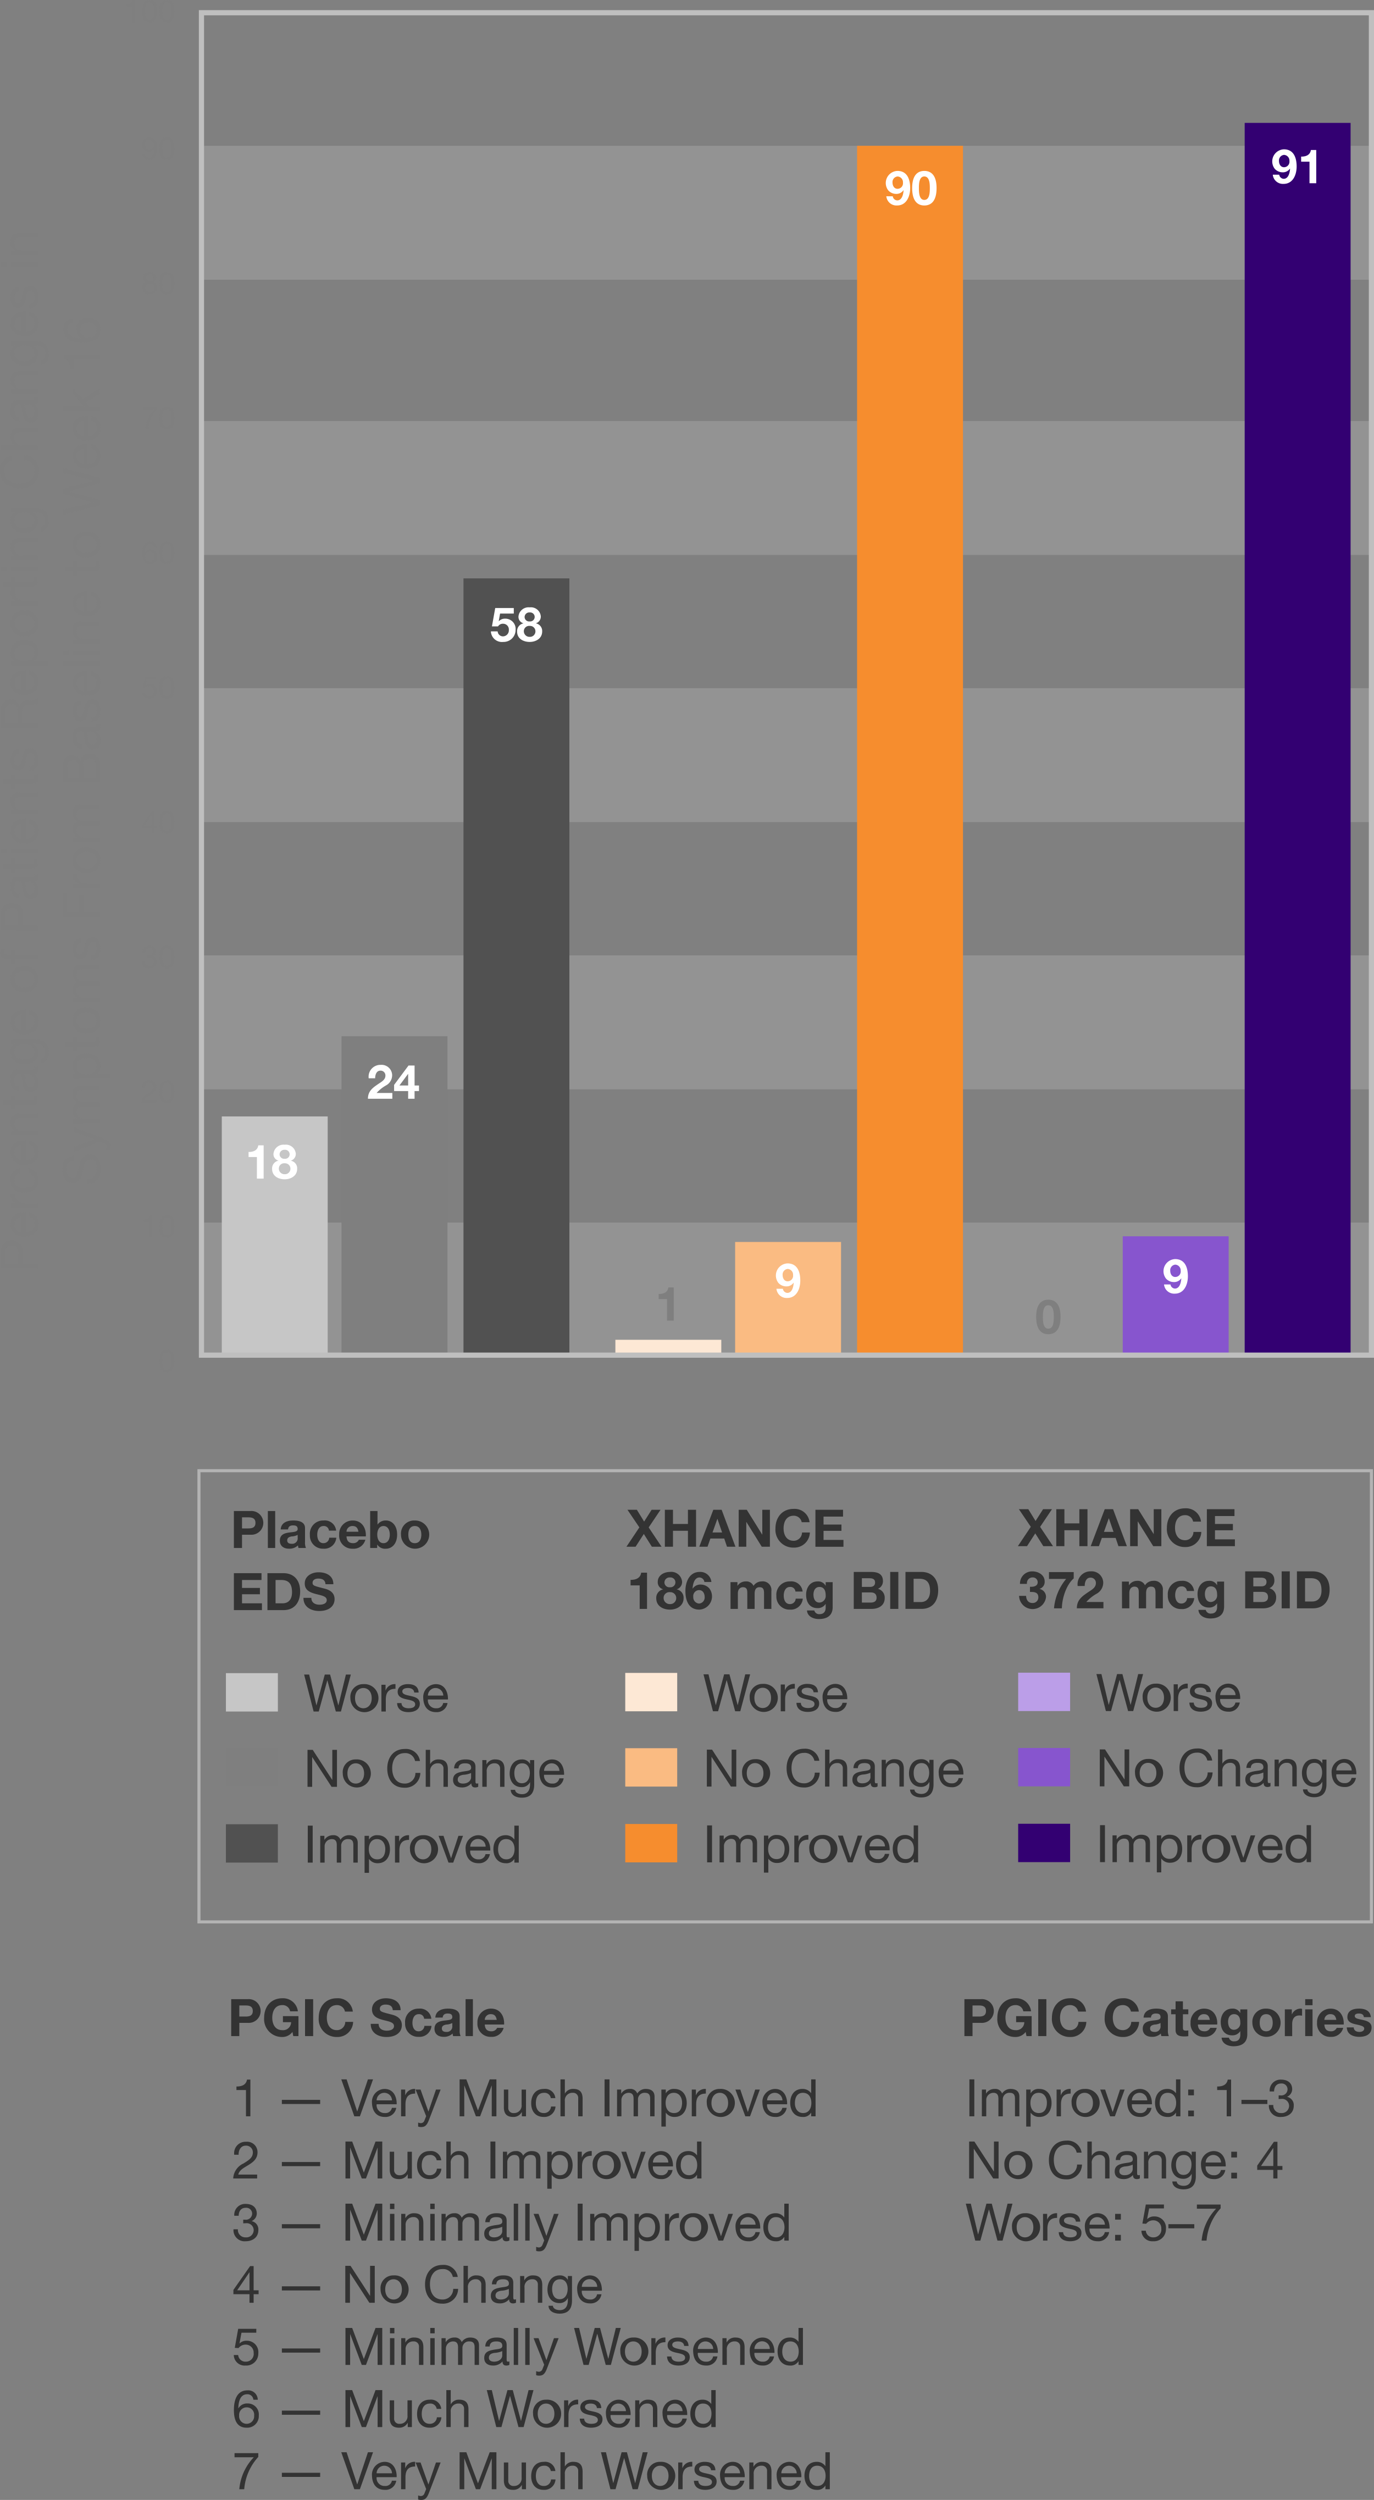
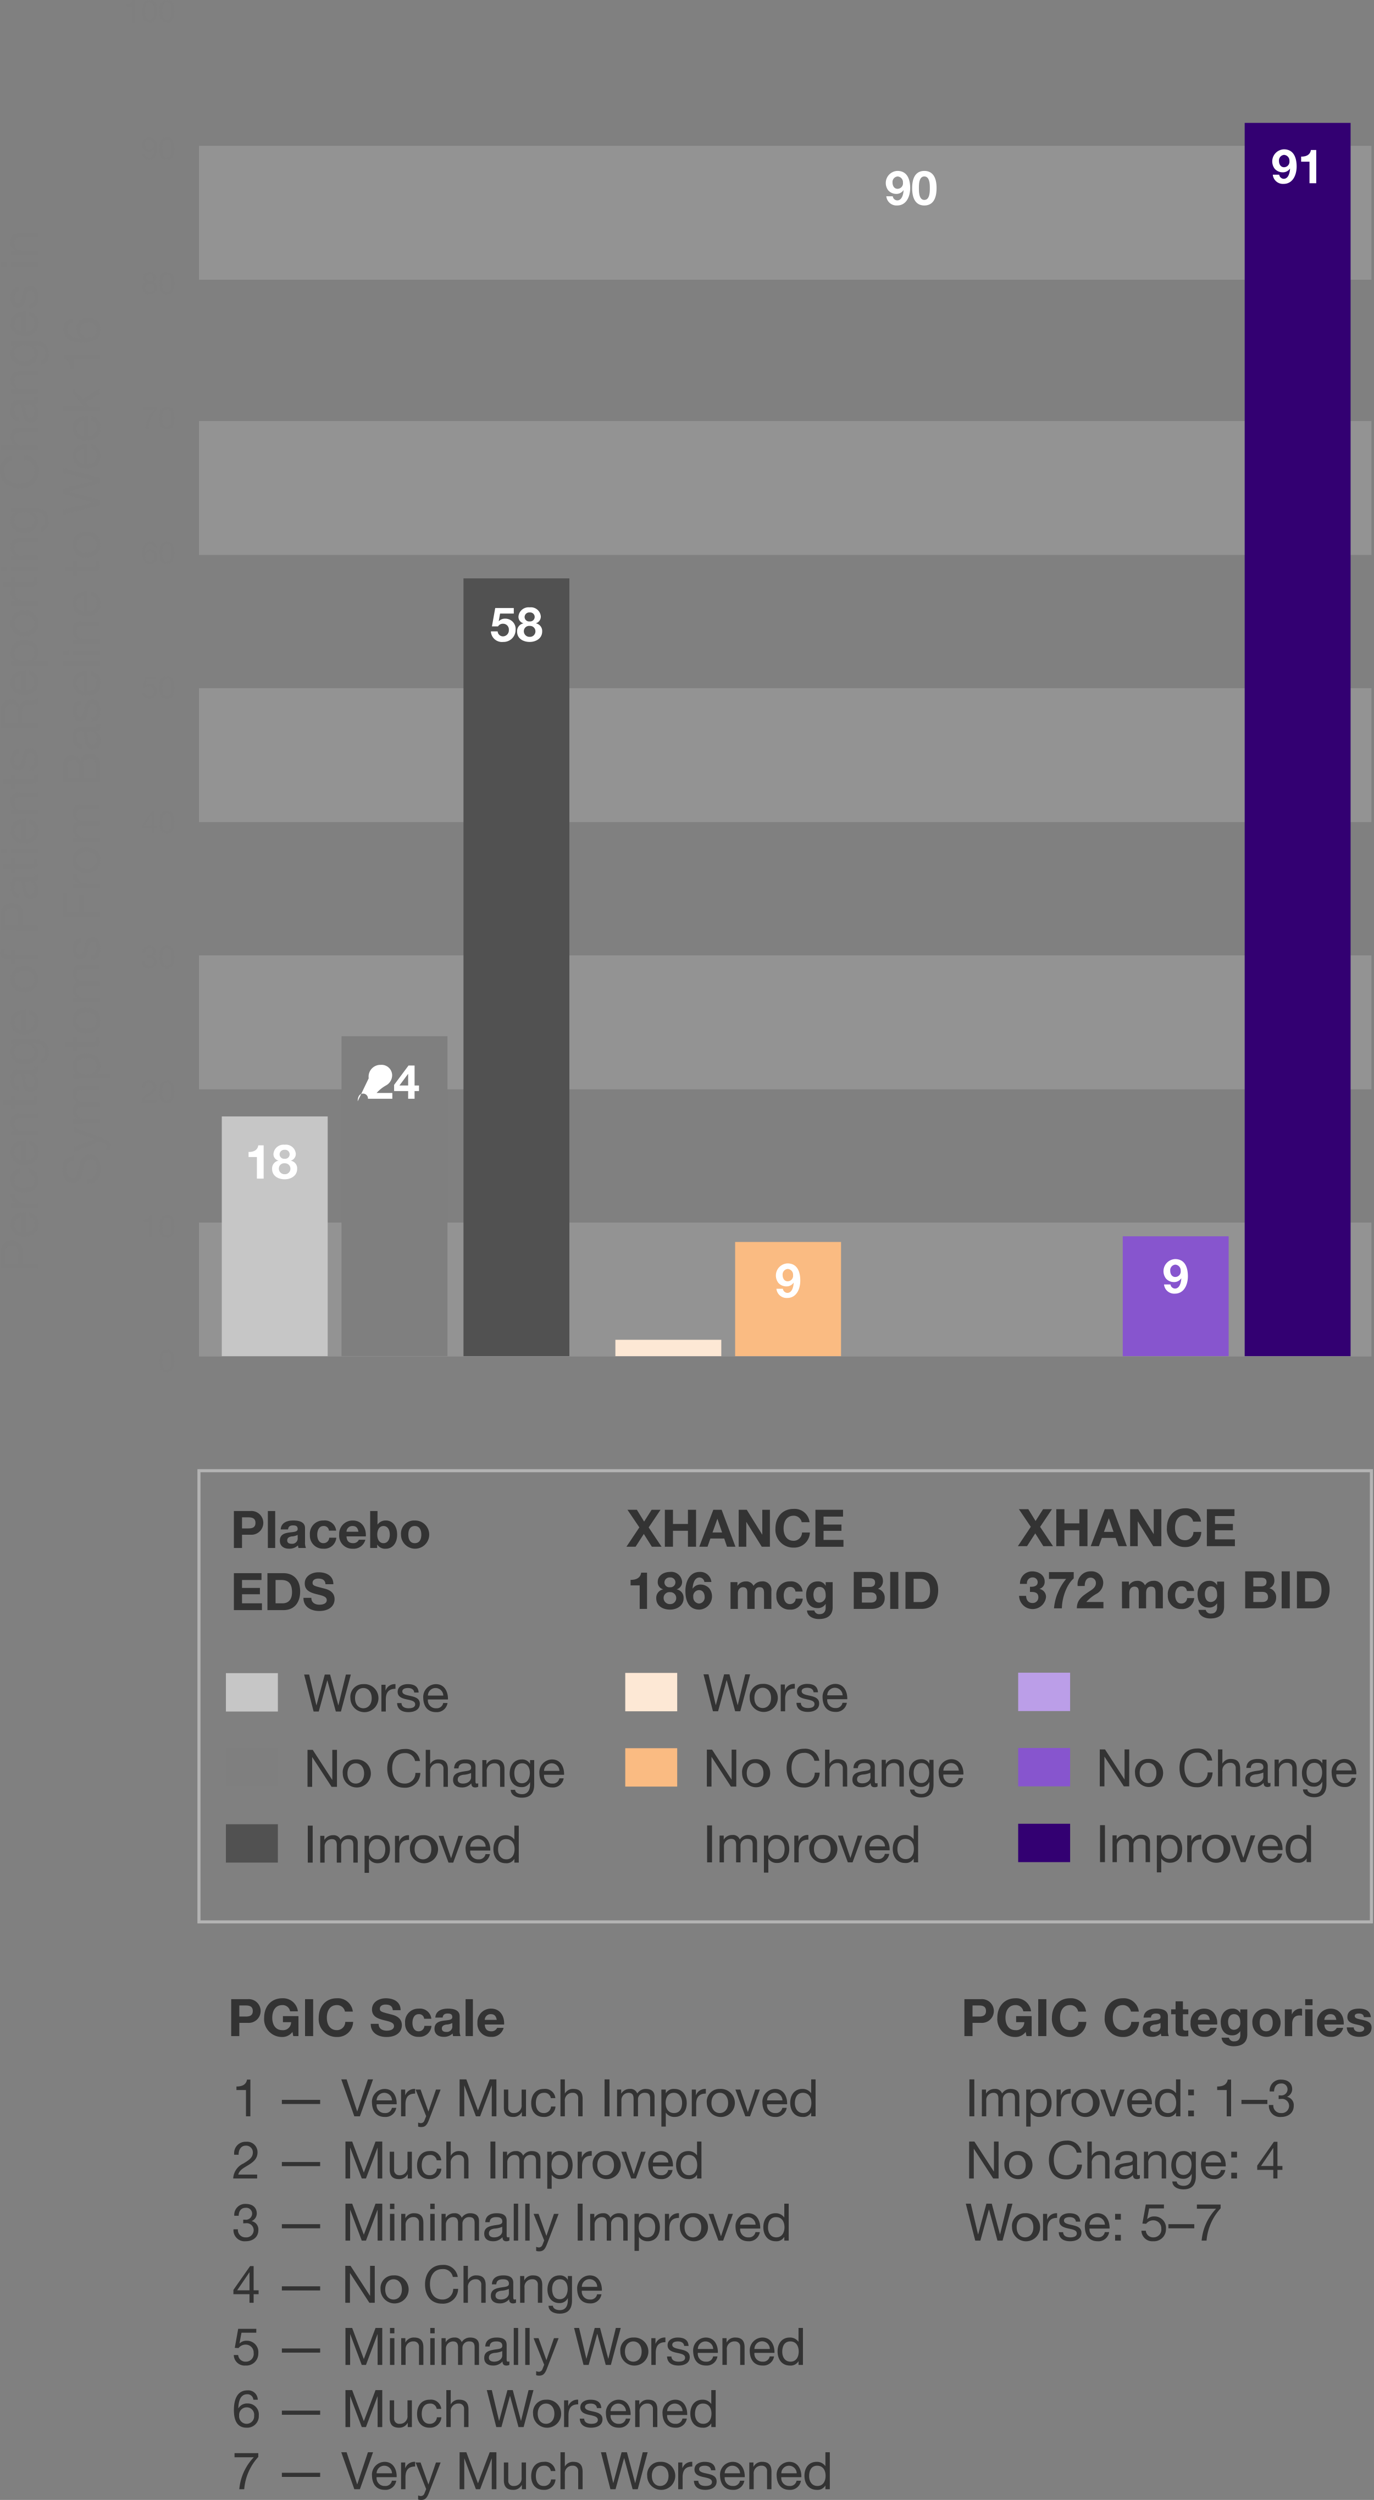
<svg xmlns="http://www.w3.org/2000/svg" id="Layer_1" data-name="Layer 1" viewBox="0 0 318.405 579.229">
  <rect x="0" y="0" width="318.405" height="579.229" fill="#808080" stroke="none" />
  <defs>
    <style>.cls-1{fill:#bfbfbf;opacity:.3}.cls-2{fill:#7f7f7f}.cls-3{fill:#c6c6c6}.cls-4{fill:#515151}.cls-5{fill:#fff}.cls-6{fill:#fde8d5}.cls-7{fill:#fabb82}.cls-8{fill:#f68d2e}.cls-9{fill:#8755ce}.cls-10{fill:#330072}.cls-11,.cls-14{fill:none;stroke-miterlimit:10}.cls-11{stroke:#b3b3b3;stroke-width:.71px}.cls-12{fill:#333}.cls-13{fill:#bb9ee8}.cls-14{stroke:#bfbfbf;stroke-width:1.199px}</style>
  </defs>
  <title>4-4-chart-patientglobal-week16-sm</title>
  <path class="cls-1" d="M46.104 283.264h271.701v31.034H46.104zM46.104 221.358h271.701v31.034H46.104zM46.104 159.451h271.701v31.034H46.104zM46.104 97.545h271.701v31.034H46.104zM46.104 33.782h271.701v31.034H46.104z" />
  <path class="cls-2" d="M39.869 313.647c1.6 0 1.7 1.469 1.7 2.6s-.1 2.593-1.7 2.593-1.7-1.469-1.7-2.593.101-2.6 1.7-2.6zm0 4.653c1.044 0 1.051-1.3 1.051-2.06s-.007-2.053-1.051-2.053-1.052 1.3-1.052 2.053.008 2.06 1.052 2.06zM36.428 287.538h-.613v-3.659H34.49v-.49c.7 0 1.333-.187 1.469-.958h.469zM39.87 282.431c1.6 0 1.7 1.469 1.7 2.6s-.1 2.593-1.7 2.593-1.7-1.469-1.7-2.593.101-2.6 1.7-2.6zm0 4.653c1.044 0 1.051-1.3 1.051-2.06s-.007-2.053-1.051-2.053-1.052 1.3-1.052 2.053.007 2.06 1.052 2.06zM34.181 253.023a1.584 1.584 0 0 1 1.642-1.808 1.449 1.449 0 0 1 1.6 1.47 2.045 2.045 0 0 1-1.238 1.75c-.641.389-1.311.713-1.433 1.347h2.621v.54h-3.336a2.432 2.432 0 0 1 1.433-2.089c.864-.533 1.3-.85 1.3-1.556a.93.93 0 0 0-.986-.922c-.713 0-1.016.656-.994 1.268zM39.87 251.215c1.6 0 1.7 1.47 1.7 2.6s-.1 2.593-1.7 2.593-1.7-1.469-1.7-2.593.101-2.6 1.7-2.6zm0 4.653c1.044 0 1.051-1.3 1.051-2.06s-.007-2.053-1.051-2.053-1.052 1.3-1.052 2.053.007 2.06 1.052 2.06zM35.434 222.188c.093.008.18.008.266.008a.864.864 0 0 0 .972-.836.81.81 0 0 0-.907-.821c-.67 0-.958.512-.965 1.109h-.612A1.513 1.513 0 0 1 35.765 220c.886 0 1.556.425 1.556 1.369a1.17 1.17 0 0 1-.706 1.015v.014a1.165 1.165 0 0 1 .922 1.239 1.574 1.574 0 0 1-1.757 1.556 1.544 1.544 0 0 1-1.7-1.664h.612a1.038 1.038 0 0 0 1.088 1.124 1.016 1.016 0 0 0 1.109-.987.976.976 0 0 0-1.088-.979 3.135 3.135 0 0 0-.367.021zM39.87 220c1.6 0 1.7 1.469 1.7 2.6s-.1 2.593-1.7 2.593-1.7-1.469-1.7-2.593.101-2.6 1.7-2.6zm0 4.653c1.044 0 1.051-1.3 1.051-2.06s-.007-2.053-1.051-2.053-1.052 1.3-1.052 2.053.007 2.059 1.052 2.059zM36.881 192.154h.692v.54h-.692v1.2h-.576v-1.2h-2.24v-.59l2.327-3.321h.489zm-.576 0v-2.5h-.014l-1.7 2.5zM39.87 188.783c1.6 0 1.7 1.469 1.7 2.6s-.1 2.593-1.7 2.593-1.7-1.469-1.7-2.593.101-2.6 1.7-2.6zm0 4.653c1.044 0 1.051-1.3 1.051-2.06s-.007-2.053-1.051-2.053-1.052 1.3-1.052 2.053.007 2.06 1.052 2.06zM37.249 158.194h-2.06l-.273 1.469.014.014a1.291 1.291 0 0 1 .95-.367 1.589 1.589 0 0 1 1.65 1.75 1.667 1.667 0 0 1-1.786 1.7 1.5 1.5 0 0 1-1.628-1.462h.612a1 1 0 0 0 1.073.922 1.075 1.075 0 0 0 1.08-1.21 1.106 1.106 0 0 0-1.152-1.16 1.224 1.224 0 0 0-.951.483l-.526-.029.476-2.651h2.521zM39.87 157.567c1.6 0 1.7 1.469 1.7 2.6s-.1 2.593-1.7 2.593-1.7-1.469-1.7-2.593.101-2.6 1.7-2.6zm0 4.653c1.044 0 1.051-1.3 1.051-2.06s-.007-2.053-1.051-2.053-1.052 1.3-1.052 2.053.007 2.06 1.052 2.06zM36.845 127.655a.818.818 0 0 0-.857-.764c-1.044 0-1.21 1.152-1.238 1.938l.014.014a1.385 1.385 0 0 1 1.275-.67 1.527 1.527 0 0 1 1.561 1.657 1.614 1.614 0 0 1-1.707 1.714c-1.513 0-1.758-1.383-1.758-2.456 0-1.4.425-2.737 1.88-2.737a1.325 1.325 0 0 1 1.441 1.3zm-1.98 2.211a1.048 1.048 0 1 0 2.089.007 1.028 1.028 0 0 0-1.031-1.16 1.047 1.047 0 0 0-1.058 1.153zM39.87 126.351c1.6 0 1.7 1.469 1.7 2.6s-.1 2.593-1.7 2.593-1.7-1.469-1.7-2.593.101-2.6 1.7-2.6zm0 4.653c1.044 0 1.051-1.3 1.051-2.06s-.007-2.053-1.051-2.053-1.052 1.3-1.052 2.053S38.825 131 39.87 131zM37.53 95.747a7.565 7.565 0 0 0-1.959 4.494h-.685A7.321 7.321 0 0 1 36.9 95.8h-2.676v-.576h3.306zM39.87 95.135c1.6 0 1.7 1.469 1.7 2.6s-.1 2.593-1.7 2.593-1.7-1.47-1.7-2.593.101-2.6 1.7-2.6zm0 4.653c1.044 0 1.051-1.3 1.051-2.06s-.007-2.053-1.051-2.053-1.052 1.3-1.052 2.053.007 2.06 1.052 2.06zM35.83 63.919c1.116 0 1.548.655 1.548 1.3a1.182 1.182 0 0 1-.706 1.058 1.225 1.225 0 0 1 .908 1.275 1.722 1.722 0 0 1-3.428 0 1.289 1.289 0 0 1 .893-1.275 1.153 1.153 0 0 1-.713-1.058 1.358 1.358 0 0 1 1.498-1.3zm.058 4.653a.987.987 0 0 0 1.044-.994 1.07 1.07 0 0 0-2.132.007.982.982 0 0 0 1.088.987zm0-2.507a.784.784 0 0 0 .842-.821.765.765 0 0 0-.857-.785.808.808 0 1 0 .015 1.606zM39.87 63.919c1.6 0 1.7 1.469 1.7 2.6s-.1 2.593-1.7 2.593-1.7-1.469-1.7-2.593.101-2.6 1.7-2.6zm0 4.653c1.044 0 1.051-1.3 1.051-2.06s-.007-2.053-1.051-2.053-1.052 1.3-1.052 2.053.007 2.06 1.052 2.06zM34.829 36.578a.864.864 0 0 0 .936.778c.749 0 1.116-.656 1.152-1.974l-.014-.014a1.339 1.339 0 0 1-1.181.706 1.543 1.543 0 0 1-1.613-1.707 1.6 1.6 0 0 1 1.678-1.667c.95 0 1.75.512 1.75 2.442 0 1.764-.533 2.751-1.772 2.751a1.394 1.394 0 0 1-1.548-1.318zm.929-3.335c-.727 0-1 .584-1 1.21a1.029 1.029 0 1 0 2.053-.043 1.061 1.061 0 0 0-1.053-1.167zM39.87 32.7c1.6 0 1.7 1.469 1.7 2.6s-.1 2.593-1.7 2.593-1.7-1.469-1.7-2.593.101-2.6 1.7-2.6zm0 4.653c1.044 0 1.051-1.3 1.051-2.06s-.007-2.053-1.051-2.053-1.052 1.3-1.052 2.053.007 2.063 1.052 2.063zM32.424 5.976h-.612V2.317h-1.325v-.489c.7 0 1.332-.188 1.469-.958h.468zM35.866.87c1.6 0 1.7 1.469 1.7 2.6s-.1 2.592-1.7 2.592-1.7-1.469-1.7-2.592.101-2.6 1.7-2.6zm0 4.652c1.044 0 1.051-1.3 1.051-2.06S36.91 1.41 35.866 1.41s-1.052 1.3-1.052 2.052.008 2.06 1.052 2.06zM39.869.87c1.6 0 1.7 1.469 1.7 2.6s-.1 2.592-1.7 2.592-1.7-1.469-1.7-2.592.101-2.6 1.7-2.6zm0 4.652c1.044 0 1.051-1.3 1.051-2.06s-.007-2.052-1.051-2.052-1.052 1.3-1.052 2.052.008 2.06 1.052 2.06zM1.4 294.709v-3.754a2.344 2.344 0 0 1 2.531-2.626 2.339 2.339 0 0 1 2.531 2.626v2.615h3.5v1.139zm4.1-1.139v-2.231c.011-1.283-.552-1.871-1.572-1.871s-1.571.588-1.571 1.871v2.231zM7.993 281.812a2.5 2.5 0 0 1 2.111 2.65c0 1.979-1.367 2.915-3.262 2.975a2.986 2.986 0 0 1-3.227-2.915c0-2.194 2.052-2.866 3.551-2.806v4.641a1.826 1.826 0 0 0 2.039-1.93 1.5 1.5 0 0 0-1.212-1.608zm-1.727.983a1.784 1.784 0 0 0-1.751 1.788 1.764 1.764 0 0 0 1.751 1.774zM3.759 280.693v-.959h1.308v-.024a2.256 2.256 0 0 1-1.452-2.279H4.7c0 1.643.935 2.243 2.507 2.243H9.96v1.019zM5.75 272.667a1.444 1.444 0 0 0-1.235 1.533c0 1.475 1.163 1.93 2.423 1.93 1.139 0 2.267-.515 2.267-1.811a1.6 1.6 0 0 0-1.512-1.7v-1.043a2.577 2.577 0 0 1 2.411 2.735c0 1.894-1.319 2.9-3.166 2.9s-3.323-.96-3.323-2.927a2.377 2.377 0 0 1 2.135-2.674zM7.993 265.144a2.5 2.5 0 0 1 2.111 2.65c0 1.979-1.367 2.915-3.262 2.975a2.986 2.986 0 0 1-3.227-2.915c0-2.194 2.052-2.866 3.551-2.806v4.641a1.826 1.826 0 0 0 2.039-1.93 1.5 1.5 0 0 0-1.212-1.608zm-1.727.983a1.784 1.784 0 0 0-1.751 1.788 1.764 1.764 0 0 0 1.751 1.774zM3.759 263.989v-.959h.984v-.024a2.159 2.159 0 0 1-1.128-2.015c0-1.631.936-2.135 2.267-2.135H9.96v1.019h-4.2a1.169 1.169 0 0 0-1.247 1.26 1.743 1.743 0 0 0 1.943 1.835h3.5v1.019zM3.759 255.9v-1.235h.9v1.235h3.85c.468 0 .552-.132.552-.767v-.468h.9v.779c0 1.056-.216 1.475-1.356 1.475H4.659v1.056h-.9v-1.056H1.9V255.9zM9.936 248.044a1.378 1.378 0 0 1 .168.732c0 .528-.288.864-.959.864a2.753 2.753 0 0 1 .959 2.183c0 1.127-.5 2.051-1.739 2.051-1.4 0-1.7-1.044-1.907-2.1-.216-1.127-.144-2.086-.912-2.086-.887 0-1.031.731-1.031 1.379 0 .864.264 1.5 1.175 1.547v1.02c-1.535-.06-2.075-1.248-2.075-2.627 0-1.115.252-2.327 1.7-2.327h3.194c.479 0 .7 0 .7-.324a.9.9 0 0 0-.06-.312zM6.758 249.7a5.249 5.249 0 0 1 .419 1.847c.12.671.36 1.247 1.116 1.247.671 0 .912-.576.912-1.2 0-1.344-.84-1.9-1.4-1.9zM9.432 241.745c2.015 0 3.047.923 3.047 2.878 0 1.164-.468 2.507-1.823 2.566v-1.019c.743-.048 1.007-.935 1.007-1.607 0-1.331-.959-1.859-2.351-1.859H8.9v.024a2.067 2.067 0 0 1 1.127 1.931c0 1.847-1.451 2.771-3.142 2.771-1.464 0-3.275-.72-3.275-2.867a2.024 2.024 0 0 1 1.032-1.847v-.016h-.883v-.959zm-2.7 1.007c-1.092 0-2.219.48-2.219 1.763 0 1.307 1.068 1.835 2.255 1.835 1.115 0 2.362-.408 2.362-1.751s-1.23-1.847-2.396-1.847zM7.993 234.917a2.5 2.5 0 0 1 2.111 2.65c0 1.979-1.367 2.915-3.262 2.975a2.986 2.986 0 0 1-3.227-2.915c0-2.194 2.052-2.866 3.551-2.806v4.641a1.826 1.826 0 0 0 2.039-1.93 1.5 1.5 0 0 0-1.212-1.608zm-1.727.983a1.784 1.784 0 0 0-1.751 1.788 1.764 1.764 0 0 0 1.751 1.774zM3.615 227.751a2.942 2.942 0 0 1 3.251-3.01 3.018 3.018 0 1 1 0 6.021 2.943 2.943 0 0 1-3.251-3.011zm5.59 0c0-1.067-.84-1.931-2.339-1.931s-2.351.864-2.351 1.931.839 1.931 2.351 1.931 2.339-.863 2.339-1.931zM4.659 223.118v1.044h-.9v-1.044h-.923c-1.007 0-1.535-.6-1.535-1.715a2.541 2.541 0 0 1 .095-.659h.888a1.907 1.907 0 0 0-.084.575c0 .492.156.78.7.78h.863v-1.2h.9v1.2h5.3v1.019zM1.4 216.482v-3.753a2.345 2.345 0 0 1 2.527-2.629 2.339 2.339 0 0 1 2.531 2.627v2.614h3.5v1.139zm4.1-1.139v-2.231c.011-1.283-.552-1.871-1.572-1.871s-1.571.588-1.571 1.871v2.231zM9.936 203.381a1.378 1.378 0 0 1 .168.732c0 .528-.288.864-.959.864a2.753 2.753 0 0 1 .959 2.183c0 1.127-.5 2.05-1.739 2.05-1.4 0-1.7-1.043-1.907-2.1-.216-1.127-.144-2.087-.912-2.087-.887 0-1.031.732-1.031 1.38 0 .864.264 1.5 1.175 1.547v1.02c-1.535-.06-2.075-1.248-2.075-2.627 0-1.115.252-2.327 1.7-2.327h3.194c.479 0 .7 0 .7-.324a.9.9 0 0 0-.06-.312zm-3.178 1.656a5.249 5.249 0 0 1 .419 1.847c.12.671.36 1.247 1.116 1.247.671 0 .912-.576.912-1.2 0-1.344-.84-1.895-1.4-1.895zM3.759 201.016v-1.236h.9v1.236h3.85c.468 0 .552-.133.552-.768v-.468h.9v.78c0 1.055-.216 1.475-1.356 1.475H4.659v1.055h-.9v-1.055H1.9v-1.019zM2.644 197.571v1.019H1.4v-1.019zm1.115 1.019v-1.019h6.2v1.019zM7.993 190.7a2.5 2.5 0 0 1 2.111 2.65c0 1.979-1.367 2.915-3.262 2.975a2.986 2.986 0 0 1-3.227-2.915c0-2.195 2.052-2.866 3.551-2.806v4.641a1.827 1.827 0 0 0 2.039-1.931 1.5 1.5 0 0 0-1.212-1.607zm-1.727.983a1.784 1.784 0 0 0-1.751 1.787 1.765 1.765 0 0 0 1.751 1.775zM3.759 189.543v-.96h.984v-.023a2.16 2.16 0 0 1-1.128-2.016c0-1.63.936-2.134 2.267-2.134H9.96v1.019h-4.2a1.168 1.168 0 0 0-1.247 1.259 1.742 1.742 0 0 0 1.943 1.835h3.5v1.02zM3.759 181.456v-1.235h.9v1.235h3.85c.468 0 .552-.132.552-.768v-.467h.9V181c0 1.056-.216 1.475-1.356 1.475H4.659v1.056h-.9v-1.056H1.9v-1.019zM8.005 178.468c.912-.036 1.2-.828 1.2-1.667 0-.636-.144-1.5-.924-1.5s-.924 1.008-1.152 2.027-.563 2.027-1.751 2.027c-1.247 0-1.763-1.235-1.763-2.314 0-1.368.432-2.459 1.944-2.543v1.019c-.792.072-1.044.768-1.044 1.44 0 .611.168 1.319.792 1.319.731 0 .851-1.08 1.079-2.027.228-1.02.564-2.027 1.763-2.027 1.475 0 1.955 1.379 1.955 2.638 0 1.392-.564 2.567-2.1 2.627zM1.4 169.587v-4.03c0-1.607.876-2.6 2.244-2.6a2.053 2.053 0 0 1 2.17 1.487h.024c.192-1 .924-1.2 1.763-1.283a4.392 4.392 0 0 0 2.363-.5v1.271c-.348.324-1.272.144-2.111.312-.839.12-1.547.324-1.547 1.427v2.783H9.96v1.139zm3.946-3.514c0-1.068-.275-1.979-1.523-1.979a1.355 1.355 0 0 0-1.463 1.523v2.831h2.982zM7.993 156.246A2.5 2.5 0 0 1 10.1 158.9c0 1.979-1.367 2.915-3.262 2.975a2.986 2.986 0 0 1-3.227-2.914c0-2.195 2.052-2.867 3.551-2.807v4.642a1.827 1.827 0 0 0 2.039-1.931 1.5 1.5 0 0 0-1.212-1.608zm-1.727.983a1.784 1.784 0 0 0-1.751 1.788 1.766 1.766 0 0 0 1.751 1.775zM3.759 155.055v-1.019H4.6v-.024a2.088 2.088 0 0 1-.984-1.979c0-1.907 1.511-2.854 3.262-2.854s3.227.935 3.227 2.83a2.374 2.374 0 0 1-.972 2v.024h3.2v1.019zm.756-2.878c0 1.367 1.175 1.9 2.339 1.9 1.223 0 2.351-.552 2.351-1.955s-1.188-1.859-2.4-1.859c-1.163-.005-2.29.594-2.29 1.914zM3.615 145.3a2.942 2.942 0 0 1 3.251-3.01 3.018 3.018 0 1 1 0 6.021 2.943 2.943 0 0 1-3.251-3.011zm5.59 0c0-1.068-.84-1.931-2.339-1.931s-2.351.863-2.351 1.931.839 1.931 2.351 1.931 2.339-.862 2.339-1.931zM3.759 141.124v-.96h1.308v-.024a2.256 2.256 0 0 1-1.452-2.279H4.7c0 1.643.935 2.243 2.507 2.243H9.96v1.02zM3.759 135.677v-1.236h.9v1.236h3.85c.468 0 .552-.133.552-.768v-.468h.9v.78c0 1.055-.216 1.475-1.356 1.475H4.659v1.055h-.9V136.7H1.9v-1.019zM2.644 132.232v1.02H1.4v-1.02zm1.115 1.02v-1.02h6.2v1.02zM3.759 130.648v-.96h.984v-.023a2.16 2.16 0 0 1-1.128-2.016c0-1.63.936-2.134 2.267-2.134H9.96v1.019h-4.2a1.168 1.168 0 0 0-1.247 1.259 1.742 1.742 0 0 0 1.943 1.835h3.5v1.02zM9.432 118.627c2.015 0 3.047.923 3.047 2.878 0 1.164-.468 2.507-1.823 2.567v-1.019c.743-.049 1.007-.936 1.007-1.608 0-1.331-.959-1.859-2.351-1.859H8.9v.024a2.068 2.068 0 0 1 1.127 1.932c0 1.846-1.451 2.77-3.142 2.77-1.464 0-3.275-.72-3.275-2.867a2.022 2.022 0 0 1 1.037-1.845v-.013h-.888v-.959zm-2.7 1.007c-1.092 0-2.219.48-2.219 1.763 0 1.308 1.068 1.835 2.255 1.835 1.115 0 2.362-.407 2.362-1.751s-1.23-1.847-2.396-1.847zM3.975 107.563a2.257 2.257 0 0 0-1.823 2.4c0 2.039 1.68 2.9 3.466 2.9 1.955 0 3.587-.863 3.587-2.914a2.424 2.424 0 0 0-2.471-2.471v-1.138a3.486 3.486 0 0 1 3.43 3.706C10.164 112.708 8.2 114 5.7 114s-4.509-1.416-4.509-4.054a3.277 3.277 0 0 1 2.782-3.526zM1.4 105.088v-1.019h3.271v-.024a2.1 2.1 0 0 1-1.056-1.955c0-1.631.936-2.135 2.267-2.135H9.96v1.02h-4.2a1.168 1.168 0 0 0-1.247 1.259 1.743 1.743 0 0 0 1.943 1.835h3.5v1.019zM9.936 92.923a1.378 1.378 0 0 1 .168.732c0 .528-.288.864-.959.864A2.753 2.753 0 0 1 10.1 96.7c0 1.127-.5 2.05-1.739 2.05-1.4 0-1.7-1.043-1.907-2.1-.216-1.127-.144-2.087-.912-2.087-.887 0-1.031.732-1.031 1.38 0 .864.264 1.5 1.175 1.547v1.02c-1.535-.06-2.075-1.248-2.075-2.627 0-1.115.252-2.327 1.7-2.327h3.198c.479 0 .7 0 .7-.324a.9.9 0 0 0-.06-.312zm-3.178 1.656a5.249 5.249 0 0 1 .419 1.847c.12.671.36 1.247 1.116 1.247.671 0 .912-.576.912-1.2 0-1.344-.84-1.9-1.4-1.9zM3.759 91.973v-.96h.984v-.024a2.157 2.157 0 0 1-1.128-2.015c0-1.631.936-2.135 2.267-2.135H9.96v1.02h-4.2a1.168 1.168 0 0 0-1.247 1.259 1.742 1.742 0 0 0 1.943 1.835h3.5v1.02zM9.432 79.951c2.015 0 3.047.924 3.047 2.879 0 1.163-.468 2.506-1.823 2.566v-1.019c.743-.048 1.007-.936 1.007-1.607 0-1.332-.959-1.859-2.351-1.859H8.9v.024a2.067 2.067 0 0 1 1.127 1.931c0 1.846-1.451 2.77-3.142 2.77-1.464 0-3.275-.719-3.275-2.866a2.022 2.022 0 0 1 1.032-1.847v-.012h-.883v-.96zm-2.7 1.007c-1.092 0-2.219.48-2.219 1.764 0 1.307 1.068 1.835 2.255 1.835 1.115 0 2.362-.408 2.362-1.751s-1.23-1.848-2.396-1.848zM7.993 73.124a2.5 2.5 0 0 1 2.111 2.65c0 1.979-1.367 2.914-3.262 2.975a2.986 2.986 0 0 1-3.227-2.915c0-2.2 2.052-2.866 3.551-2.807v4.642a1.827 1.827 0 0 0 2.039-1.931 1.5 1.5 0 0 0-1.212-1.607zm-1.727.983a1.784 1.784 0 0 0-1.751 1.787 1.766 1.766 0 0 0 1.751 1.775zM8.005 71.345c.912-.036 1.2-.827 1.2-1.667 0-.636-.144-1.5-.924-1.5s-.924 1.008-1.152 2.027-.563 2.026-1.751 2.026c-1.247 0-1.763-1.235-1.763-2.314 0-1.367.432-2.459 1.944-2.543V68.4c-.792.072-1.044.767-1.044 1.439 0 .612.168 1.319.792 1.319.731 0 .851-1.079 1.079-2.027.228-1.019.564-2.026 1.763-2.026 1.475 0 1.955 1.379 1.955 2.638 0 1.391-.564 2.567-2.1 2.627zM2.644 61.553v1.02H1.4v-1.02zm1.115 1.02v-1.02h6.2v1.02zM3.759 59.969v-.96h.984v-.024a2.157 2.157 0 0 1-1.128-2.015c0-1.631.936-2.135 2.267-2.135H9.96v1.02h-4.2a1.168 1.168 0 0 0-1.247 1.259 1.742 1.742 0 0 0 1.943 1.835h3.5v1.02zM18.3 269.771a1.871 1.871 0 0 0-1.751 2.122c0 .96.348 1.919 1.463 1.919 1.056 0 1.212-1.367 1.524-2.746s.791-2.735 2.47-2.735c1.823 0 2.555 1.787 2.555 3.346 0 1.919-.936 3.538-3.022 3.538v-1.079c1.438 0 2.062-1.2 2.062-2.494 0-1.032-.324-2.171-1.559-2.171-1.175 0-1.379 1.367-1.679 2.734s-.7 2.747-2.267 2.747c-1.739 0-2.506-1.548-2.506-3.107 0-1.751.827-3.082 2.71-3.154zM25.188 264.681c1.211.468 1.654.887 1.654 1.8a2.031 2.031 0 0 1-.108.708H25.8a2.087 2.087 0 0 0 .144-.6.879.879 0 0 0-.564-.839l-1.055-.42-6.165 2.458v-1.151l5.073-1.811v-.026l-5.073-1.739v-1.08zM18.159 261.116v-.96h.912v-.024a2.284 2.284 0 0 1-1.056-2 1.645 1.645 0 0 1 1.056-1.7 2.294 2.294 0 0 1-1.056-1.943c0-1.235.516-2.063 1.8-2.063h4.545v1.02h-4.066c-.768 0-1.379.2-1.379 1.2a1.5 1.5 0 0 0 1.583 1.619h3.862v1.02h-4.066c-.8 0-1.379.252-1.379 1.163A1.672 1.672 0 0 0 20.5 260.1h3.86v1.02zM18.159 250.844v-1.02H19v-.024a2.085 2.085 0 0 1-.984-1.978c0-1.907 1.511-2.855 3.262-2.855s3.227.936 3.227 2.83a2.373 2.373 0 0 1-.972 2v.024h3.2v1.02zm.756-2.879c0 1.368 1.175 1.9 2.338 1.9 1.224 0 2.351-.551 2.351-1.955s-1.187-1.859-2.4-1.859c-1.162-.005-2.289.595-2.289 1.914zM18.159 242.349v-1.236h.9v1.236h3.85c.467 0 .551-.133.551-.768v-.468h.9v.78c0 1.055-.216 1.475-1.356 1.475h-3.945v1.055h-.9v-1.055H16.3v-1.019zM18.015 237.31a2.942 2.942 0 0 1 3.251-3.011 3.018 3.018 0 1 1 0 6.021 2.943 2.943 0 0 1-3.251-3.01zm5.589 0c0-1.068-.839-1.932-2.338-1.932s-2.351.864-2.351 1.932.839 1.93 2.351 1.93 2.334-.863 2.334-1.93zM18.159 233.1v-.959h.912v-.024a2.286 2.286 0 0 1-1.056-2 1.644 1.644 0 0 1 1.056-1.7 2.3 2.3 0 0 1-1.056-1.943c0-1.235.516-2.063 1.8-2.063h4.545v1.019h-4.066c-.768 0-1.379.205-1.379 1.2a1.5 1.5 0 0 0 1.583 1.619h3.862v1.019h-4.066c-.8 0-1.379.252-1.379 1.164a1.672 1.672 0 0 0 1.583 1.655h3.862v1.013zM22.405 222.237c.911-.036 1.2-.828 1.2-1.667 0-.636-.144-1.5-.923-1.5s-.924 1.008-1.152 2.027-.563 2.027-1.751 2.027c-1.247 0-1.763-1.235-1.763-2.314 0-1.368.432-2.459 1.943-2.543v1.019c-.791.072-1.043.768-1.043 1.44 0 .611.168 1.319.792 1.319.731 0 .851-1.08 1.079-2.027.228-1.019.564-2.027 1.763-2.027 1.475 0 1.955 1.379 1.955 2.638 0 1.392-.564 2.567-2.1 2.627zM15.8 213.356v-5.625h.96v4.486h2.723v-3.934h.959v3.934h3.918v1.139zM18.159 206.672v-.959h1.307v-.024a2.256 2.256 0 0 1-1.451-2.279H19.1c0 1.643.935 2.243 2.507 2.243h2.753v1.019zM18.015 200.182a2.943 2.943 0 0 1 3.251-3.011 3.018 3.018 0 1 1 0 6.021 2.942 2.942 0 0 1-3.251-3.01zm5.589 0c0-1.068-.839-1.931-2.338-1.931s-2.351.863-2.351 1.931.839 1.931 2.351 1.931 2.334-.863 2.334-1.931zM18.159 195.968v-.959h.912v-.024a2.286 2.286 0 0 1-1.056-2 1.645 1.645 0 0 1 1.056-1.7 2.3 2.3 0 0 1-1.056-1.943c0-1.235.516-2.063 1.8-2.063h4.545v1.019h-4.066c-.768 0-1.379.205-1.379 1.2a1.5 1.5 0 0 0 1.583 1.619h3.862v1.019h-4.066c-.8 0-1.379.252-1.379 1.164a1.672 1.672 0 0 0 1.583 1.655h3.862v1.019zM15.8 182.229v-3.107a5.153 5.153 0 0 1 .312-2.267 2.035 2.035 0 0 1 1.788-1.007 1.977 1.977 0 0 1 1.918 1.271h.024a1.963 1.963 0 0 1 2.063-1.631 2.432 2.432 0 0 1 2.459 2.6v4.138zm3.683-1.14v-2.278c0-1.3-.468-1.824-1.368-1.824-1.187 0-1.355.84-1.355 1.824v2.278zm3.921 0v-2.854a1.468 1.468 0 0 0-1.535-1.608c-1.115 0-1.427.9-1.427 1.86v2.6zM24.336 168.683a1.376 1.376 0 0 1 .168.732c0 .527-.288.863-.96.863a2.752 2.752 0 0 1 .96 2.183c0 1.127-.5 2.051-1.739 2.051-1.4 0-1.7-1.043-1.907-2.1-.216-1.127-.144-2.087-.912-2.087-.887 0-1.031.732-1.031 1.38 0 .863.264 1.5 1.175 1.547v1.019c-1.535-.06-2.075-1.247-2.075-2.626 0-1.116.252-2.327 1.7-2.327h3.191c.479 0 .7 0 .7-.324a.876.876 0 0 0-.06-.312zm-3.178 1.655a5.276 5.276 0 0 1 .42 1.848c.119.671.359 1.247 1.115 1.247.671 0 .911-.576.911-1.2 0-1.343-.839-1.9-1.4-1.9zM22.405 167.109c.911-.036 1.2-.828 1.2-1.667 0-.636-.144-1.5-.923-1.5s-.924 1.008-1.152 2.027S20.966 168 19.778 168c-1.247 0-1.763-1.235-1.763-2.314 0-1.368.432-2.459 1.943-2.543v1.019c-.791.072-1.043.768-1.043 1.44 0 .611.168 1.319.792 1.319.731 0 .851-1.08 1.079-2.027.228-1.019.564-2.027 1.763-2.027 1.475 0 1.955 1.379 1.955 2.638 0 1.392-.564 2.567-2.1 2.627zM22.393 156.443a2.5 2.5 0 0 1 2.111 2.651c0 1.979-1.367 2.914-3.262 2.974a2.986 2.986 0 0 1-3.227-2.914c0-2.195 2.051-2.866 3.55-2.807v4.642a1.827 1.827 0 0 0 2.039-1.931 1.494 1.494 0 0 0-1.211-1.607zm-1.727.984a1.784 1.784 0 0 0-1.751 1.787 1.766 1.766 0 0 0 1.751 1.775zM15.8 155.229v-1.02h8.56v1.02zM17.044 151.545v1.02H15.8v-1.02zm1.115 1.02v-1.02h6.2v1.02zM18.159 149.961V149h.984v-.023a2.16 2.16 0 0 1-1.128-2.016c0-1.63.936-2.134 2.267-2.134h4.078v1.019h-4.2a1.168 1.168 0 0 0-1.247 1.259 1.742 1.742 0 0 0 1.943 1.835h3.5v1.02zM22.393 138a2.5 2.5 0 0 1 2.111 2.65c0 1.979-1.367 2.915-3.262 2.975a2.986 2.986 0 0 1-3.227-2.915c0-2.194 2.051-2.866 3.55-2.806v4.641a1.825 1.825 0 0 0 2.039-1.93 1.5 1.5 0 0 0-1.211-1.608zm-1.727.983a1.784 1.784 0 0 0-1.751 1.788 1.764 1.764 0 0 0 1.751 1.774zM18.159 132.094v-1.235h.9v1.235h3.85c.467 0 .551-.132.551-.767v-.468h.9v.779c0 1.056-.216 1.475-1.356 1.475h-3.945v1.056h-.9v-1.056H16.3v-1.019zM18.015 127.055a2.943 2.943 0 0 1 3.251-3.011 3.018 3.018 0 1 1 0 6.021 2.942 2.942 0 0 1-3.251-3.01zm5.589 0c0-1.068-.839-1.931-2.338-1.931s-2.351.863-2.351 1.931.839 1.931 2.351 1.931 2.334-.863 2.334-1.931zM24.36 111.6v1.187l-7.2 1.955v.024l7.2 1.979v1.187l-8.564 2.2v-1.163l7.124-1.679v-.024l-7.12-1.922v-1.236l7.124-1.9v-.024L15.8 110.45v-1.139zM22.393 103.789a2.5 2.5 0 0 1 2.111 2.65c0 1.979-1.367 2.915-3.262 2.975a2.986 2.986 0 0 1-3.227-2.915c0-2.195 2.051-2.866 3.55-2.807v4.642A1.827 1.827 0 0 0 23.6 106.4a1.494 1.494 0 0 0-1.211-1.607zm-1.727.983a1.784 1.784 0 0 0-1.751 1.787 1.766 1.766 0 0 0 1.751 1.775zM22.393 97.345A2.5 2.5 0 0 1 24.5 100c0 1.979-1.367 2.915-3.262 2.975a2.986 2.986 0 0 1-3.227-2.915c0-2.2 2.051-2.866 3.55-2.806v4.641a1.827 1.827 0 0 0 2.039-1.936 1.5 1.5 0 0 0-1.211-1.607zm-1.727.983a1.784 1.784 0 0 0-1.751 1.787 1.765 1.765 0 0 0 1.751 1.775zM15.8 96.13v-1.02h5.07l-2.711-2.83v-1.367l2.255 2.459 3.946-2.639v1.3l-3.238 2.123.887.959h2.351v1.02zM24.36 83.124v1.02h-6.093v2.206h-.815c0-1.163-.312-2.219-1.6-2.447v-.779zM18.027 75.756a1.364 1.364 0 0 0-1.271 1.428c0 1.739 1.919 2.015 3.226 2.063l.024-.024a2.308 2.308 0 0 1-1.115-2.123 2.542 2.542 0 0 1 2.758-2.6 2.688 2.688 0 0 1 2.851 2.839c0 2.519-2.3 2.927-4.09 2.927-2.339 0-4.558-.708-4.558-3.13a2.205 2.205 0 0 1 2.171-2.4zm3.682 3.3a1.745 1.745 0 1 0 .012-3.478 1.709 1.709 0 0 0-1.93 1.715 1.742 1.742 0 0 0 1.918 1.762z" transform="translate(-1.193 -.87)" />
  <path class="cls-3" d="M51.395 258.676h24.544v55.541H51.395z" />
  <path class="cls-2" d="M79.145 240.094h24.544v74.123H79.145z" />
  <path class="cls-4" d="M107.405 134.012h24.544v180.205h-24.544z" />
  <path class="cls-5" d="M62.29 273.95h-1.562v-5h-1.937v-1.177c1.089.022 2.09-.352 2.255-1.529h1.244zM67.163 266.1a2.3 2.3 0 0 1 2.574 2.068 1.616 1.616 0 0 1-1.122 1.617v.022a1.8 1.8 0 0 1 1.441 1.882c0 1.617-1.452 2.42-2.882 2.42-1.486 0-2.927-.749-2.927-2.41A1.83 1.83 0 0 1 65.7 269.8v-.022a1.536 1.536 0 0 1-1.134-1.584 2.342 2.342 0 0 1 2.597-2.094zm.011 6.832a1.266 1.266 0 0 0 1.32-1.3 1.245 1.245 0 0 0-1.32-1.232 1.224 1.224 0 0 0-1.364 1.221 1.3 1.3 0 0 0 1.364 1.306zm-.011-3.576a1.045 1.045 0 1 0 0-2.079 1.083 1.083 0 0 0-1.178 1.067 1.048 1.048 0 0 0 1.178 1.007z" transform="translate(-1.193 -.87)" />
-   <path class="cls-2" d="M157.325 306.858h-1.562v-4.994h-1.936v-1.178c1.089.022 2.09-.352 2.255-1.529h1.243zM244.122 302c1.541 0 2.838.968 2.838 3.972 0 3.069-1.3 4.037-2.838 4.037-1.518 0-2.816-.968-2.816-4.037 0-3.001 1.294-3.972 2.816-3.972zm0 6.722c1.276 0 1.276-1.881 1.276-2.75 0-.8 0-2.684-1.276-2.684-1.254 0-1.254 1.881-1.254 2.684 0 .872 0 2.753 1.254 2.753z" transform="translate(-1.193 -.87)" />
-   <path class="cls-5" d="M86.634 250.708a2.737 2.737 0 0 1 2.8-3.114A2.451 2.451 0 0 1 92.069 250a2.705 2.705 0 0 1-1.375 2.333 8.442 8.442 0 0 0-2.223 1.771h3.642v1.342h-5.655c.011-1.782 1.1-2.541 2.432-3.443.681-.463 1.606-.935 1.617-1.881a1.112 1.112 0 0 0-1.155-1.188c-.925 0-1.222.957-1.222 1.771zM95.776 253.667H92.52v-1.43l3.344-4.489h1.4v4.632h1.023v1.287h-1.026v1.782h-1.485zm0-3.96h-.033l-1.992 2.673h2.025zM120.255 143.035h-3.18l-.308 1.75.022.022a1.955 1.955 0 0 1 1.507-.595 2.385 2.385 0 0 1 2.377 2.619 2.78 2.78 0 0 1-2.861 2.772 2.565 2.565 0 0 1-2.86-2.442h1.562a1.244 1.244 0 0 0 1.265 1.155 1.393 1.393 0 0 0 1.331-1.485 1.324 1.324 0 0 0-1.331-1.441 1.3 1.3 0 0 0-1.177.616h-1.408l.759-4.258h4.3zM123.939 141.594a2.3 2.3 0 0 1 2.575 2.069 1.617 1.617 0 0 1-1.122 1.617v.022a1.8 1.8 0 0 1 1.441 1.881c0 1.617-1.452 2.42-2.882 2.42-1.486 0-2.927-.748-2.927-2.409a1.83 1.83 0 0 1 1.453-1.892v-.022a1.536 1.536 0 0 1-1.134-1.585 2.342 2.342 0 0 1 2.596-2.101zm.012 6.832a1.265 1.265 0 0 0 1.32-1.3 1.245 1.245 0 0 0-1.32-1.232 1.225 1.225 0 0 0-1.365 1.221 1.3 1.3 0 0 0 1.365 1.311zm-.012-3.575a1.046 1.046 0 1 0 0-2.08 1.082 1.082 0 0 0-1.177 1.067 1.048 1.048 0 0 0 1.177 1.013z" transform="translate(-1.193 -.87)" />
+   <path class="cls-5" d="M86.634 250.708a2.737 2.737 0 0 1 2.8-3.114A2.451 2.451 0 0 1 92.069 250a2.705 2.705 0 0 1-1.375 2.333 8.442 8.442 0 0 0-2.223 1.771h3.642v1.342h-5.655a1.112 1.112 0 0 0-1.155-1.188c-.925 0-1.222.957-1.222 1.771zM95.776 253.667H92.52v-1.43l3.344-4.489h1.4v4.632h1.023v1.287h-1.026v1.782h-1.485zm0-3.96h-.033l-1.992 2.673h2.025zM120.255 143.035h-3.18l-.308 1.75.022.022a1.955 1.955 0 0 1 1.507-.595 2.385 2.385 0 0 1 2.377 2.619 2.78 2.78 0 0 1-2.861 2.772 2.565 2.565 0 0 1-2.86-2.442h1.562a1.244 1.244 0 0 0 1.265 1.155 1.393 1.393 0 0 0 1.331-1.485 1.324 1.324 0 0 0-1.331-1.441 1.3 1.3 0 0 0-1.177.616h-1.408l.759-4.258h4.3zM123.939 141.594a2.3 2.3 0 0 1 2.575 2.069 1.617 1.617 0 0 1-1.122 1.617v.022a1.8 1.8 0 0 1 1.441 1.881c0 1.617-1.452 2.42-2.882 2.42-1.486 0-2.927-.748-2.927-2.409a1.83 1.83 0 0 1 1.453-1.892v-.022a1.536 1.536 0 0 1-1.134-1.585 2.342 2.342 0 0 1 2.596-2.101zm.012 6.832a1.265 1.265 0 0 0 1.32-1.3 1.245 1.245 0 0 0-1.32-1.232 1.225 1.225 0 0 0-1.365 1.221 1.3 1.3 0 0 0 1.365 1.311zm-.012-3.575a1.046 1.046 0 1 0 0-2.08 1.082 1.082 0 0 0-1.177 1.067 1.048 1.048 0 0 0 1.177 1.013z" transform="translate(-1.193 -.87)" />
  <path class="cls-6" d="M142.606 310.425h24.544v3.792h-24.544z" />
  <path class="cls-7" d="M170.356 287.76H194.9v26.457h-24.544z" />
-   <path class="cls-8" d="M198.617 33.782h24.544v280.435h-24.544z" />
  <path class="cls-9" d="M260.177 286.446h24.544v27.771h-24.544z" />
  <path class="cls-10" d="M288.437 28.474h24.544v285.743h-24.544z" />
  <path class="cls-11" d="M46.104 340.76h271.701v104.539H46.104z" />
  <path class="cls-12" d="M55.393 350.968h3.861a2.754 2.754 0 1 1 0 5.493h-1.979v3.07h-1.882zM57.275 355h1.464c.875 0 1.655-.192 1.655-1.283s-.78-1.283-1.655-1.283h-1.464zM63.265 350.968h1.7v8.563h-1.7zM66.24 355.237c.1-1.594 1.523-2.074 2.915-2.074 1.235 0 2.722.275 2.722 1.763v3.226a3.174 3.174 0 0 0 .216 1.379h-1.727a2.516 2.516 0 0 1-.12-.6 2.845 2.845 0 0 1-2.087.767c-1.175 0-2.111-.588-2.111-1.859 0-1.4 1.056-1.738 2.111-1.883s2.015-.12 2.015-.815c0-.732-.5-.84-1.1-.84-.648 0-1.068.264-1.128.935zm3.934 1.26a3.37 3.37 0 0 1-1.415.359c-.528.109-1.008.289-1.008.913s.492.791 1.044.791a1.266 1.266 0 0 0 1.379-1.427zM77.422 355.514a1.16 1.16 0 0 0-1.259-1.068c-1.092 0-1.452 1.1-1.452 2.015 0 .888.349 1.955 1.416 1.955a1.311 1.311 0 0 0 1.355-1.26h1.643a2.771 2.771 0 0 1-2.986 2.543 3.01 3.01 0 0 1-3.131-3.178 3.068 3.068 0 0 1 3.167-3.358 2.634 2.634 0 0 1 2.914 2.351zM81.491 356.845c.048 1.079.576 1.571 1.524 1.571a1.4 1.4 0 0 0 1.343-.8h1.5a2.789 2.789 0 0 1-2.9 2.087 3.029 3.029 0 0 1-3.167-3.262 3.11 3.11 0 0 1 3.167-3.274c2.11 0 3.13 1.775 3.01 3.682zm2.771-1.079c-.156-.865-.528-1.32-1.355-1.32a1.342 1.342 0 0 0-1.416 1.32zM86.976 350.968h1.7v3.118h.024a2.289 2.289 0 0 1 1.955-.923c1.236 0 2.567 1 2.567 3.262s-1.331 3.274-2.567 3.274a2.147 2.147 0 0 1-2.039-.96H88.6v.792h-1.624zm3.095 3.478c-1.008 0-1.452.948-1.452 1.991s.444 1.979 1.452 1.979 1.451-.947 1.451-1.979-.444-1.991-1.451-1.991zM97.318 353.163a3.269 3.269 0 1 1-3.2 3.274 3.044 3.044 0 0 1 3.2-3.274zm0 5.253c1.163 0 1.511-1 1.511-1.979s-.348-1.991-1.511-1.991-1.5.995-1.5 1.991.349 1.979 1.5 1.979zM55.393 365.368h6.4v1.583h-4.518v1.835h4.15v1.464h-4.15v2.1h4.618v1.583h-6.5zM63.168 365.368h3.694c2.219 0 3.886 1.392 3.886 4.234 0 2.483-1.271 4.33-3.886 4.33h-3.694zm1.883 6.981h1.679c1.092 0 2.135-.672 2.135-2.567 0-1.727-.6-2.831-2.47-2.831h-1.344zM73.344 371.089c0 1.14.887 1.583 1.9 1.583.659 0 1.667-.192 1.667-1.068 0-.922-1.283-1.079-2.543-1.415s-2.554-.827-2.554-2.434c0-1.751 1.655-2.591 3.2-2.591 1.787 0 3.43.78 3.43 2.759h-1.826c-.06-1.031-.792-1.3-1.691-1.3-.6 0-1.3.252-1.3.972 0 .659.409.743 2.555 1.295.624.156 2.543.551 2.543 2.494 0 1.571-1.235 2.747-3.562 2.747-1.895 0-3.67-.936-3.646-3.047zM80.2 397.424h-1.185l-1.955-7.2h-.024l-1.979 7.2H73.87l-2.2-8.564h1.163l1.679 7.124h.024l1.919-7.124h1.235l1.9 7.124h.024l1.74-7.124h1.139zM85.4 391.079a3.253 3.253 0 1 1-3.01 3.25 2.943 2.943 0 0 1 3.01-3.25zm0 5.589c1.067 0 1.931-.839 1.931-2.339s-.864-2.35-1.931-2.35-1.931.839-1.931 2.35.864 2.339 1.931 2.339zM89.578 391.224h.96v1.306h.024a2.254 2.254 0 0 1 2.278-1.451v1.08c-1.643 0-2.242.935-2.242 2.506v2.759h-1.02zM94.234 395.469c.036.912.828 1.2 1.667 1.2.636 0 1.5-.144 1.5-.923s-1.007-.924-2.026-1.151-2.027-.565-2.027-1.751c0-1.248 1.235-1.764 2.314-1.764 1.367 0 2.459.432 2.543 1.943h-1.02c-.073-.792-.768-1.043-1.44-1.043-.612 0-1.319.167-1.319.792 0 .731 1.079.851 2.027 1.079 1.019.228 2.026.563 2.026 1.763 0 1.475-1.378 1.954-2.638 1.954-1.391 0-2.567-.563-2.627-2.1zM104.9 395.457a2.5 2.5 0 0 1-2.65 2.11c-1.979 0-2.915-1.367-2.975-3.261a2.986 2.986 0 0 1 2.915-3.227c2.2 0 2.866 2.051 2.807 3.55h-4.642a1.827 1.827 0 0 0 1.931 2.039 1.493 1.493 0 0 0 1.607-1.211zm-.983-1.728a1.785 1.785 0 0 0-1.787-1.75 1.766 1.766 0 0 0-1.775 1.75z" transform="translate(-1.193 -.87)" />
  <path class="cls-3" d="M52.354 387.663h12.038v8.891H52.354z" />
  <path class="cls-12" d="M72.454 406.308h1.212l4.509 6.944h.025v-6.944h1.079v8.564h-1.248L73.558 408h-.024v6.872h-1.08zM83.637 408.527a3.253 3.253 0 1 1-3.011 3.25 2.942 2.942 0 0 1 3.011-3.25zm0 5.589c1.068 0 1.931-.839 1.931-2.339s-.863-2.351-1.931-2.351-1.931.84-1.931 2.351.863 2.339 1.931 2.339zM97.375 408.887a2.256 2.256 0 0 0-2.4-1.823c-2.039 0-2.9 1.679-2.9 3.466 0 1.955.863 3.586 2.914 3.586a2.422 2.422 0 0 0 2.47-2.471H98.6a3.487 3.487 0 0 1-3.706 3.431c-2.663 0-3.958-1.967-3.958-4.462s1.416-4.51 4.054-4.51a3.277 3.277 0 0 1 3.526 2.783zM99.85 406.308h1.02v3.275h.024a2.1 2.1 0 0 1 1.955-1.056c1.63 0 2.134.935 2.134 2.266v4.079h-1.019v-4.2a1.169 1.169 0 0 0-1.259-1.248 1.743 1.743 0 0 0-1.835 1.944v3.5h-1.02zM112.015 414.847a1.366 1.366 0 0 1-.732.168c-.527 0-.863-.287-.863-.959a2.753 2.753 0 0 1-2.183.959c-1.127 0-2.051-.5-2.051-1.738 0-1.4 1.043-1.7 2.1-1.907 1.128-.216 2.087-.145 2.087-.912 0-.887-.732-1.032-1.379-1.032-.864 0-1.5.264-1.548 1.176h-1.019c.06-1.535 1.247-2.075 2.627-2.075 1.115 0 2.326.252 2.326 1.7v3.19c0 .48 0 .7.324.7a.876.876 0 0 0 .312-.06zm-1.655-3.178a5.231 5.231 0 0 1-1.847.42c-.672.12-1.247.36-1.247 1.116 0 .671.575.911 1.2.911 1.343 0 1.895-.839 1.895-1.4zM112.966 408.671h.959v.984h.024a2.159 2.159 0 0 1 2.015-1.128c1.631 0 2.135.935 2.135 2.266v4.079h-1.019v-4.2a1.169 1.169 0 0 0-1.26-1.248 1.743 1.743 0 0 0-1.835 1.944v3.5h-1.019zM124.987 414.344c0 2.015-.924 3.046-2.879 3.046-1.163 0-2.506-.468-2.566-1.823h1.019c.048.744.936 1.008 1.607 1.008 1.332 0 1.859-.96 1.859-2.351v-.408H124a2.066 2.066 0 0 1-1.931 1.128c-1.846 0-2.77-1.451-2.77-3.143 0-1.463.719-3.274 2.866-3.274a2.023 2.023 0 0 1 1.847 1.031h.012v-.887h.96zm-1.008-2.7c0-1.091-.479-2.219-1.763-2.219-1.307 0-1.835 1.068-1.835 2.255 0 1.115.408 2.363 1.751 2.363s1.847-1.234 1.847-2.398zM131.814 412.905a2.5 2.5 0 0 1-2.65 2.11c-1.979 0-2.914-1.367-2.975-3.262a2.985 2.985 0 0 1 2.915-3.226c2.195 0 2.866 2.051 2.807 3.55h-4.642a1.827 1.827 0 0 0 1.931 2.039 1.494 1.494 0 0 0 1.607-1.211zm-.983-1.728a1.785 1.785 0 0 0-1.787-1.751 1.767 1.767 0 0 0-1.775 1.751z" transform="translate(-1.193 -.87)" />
  <path class="cls-2" d="M52.354 405.111h12.038v8.891H52.354z" />
  <path class="cls-12" d="M72.514 423.866h1.14v8.563h-1.14zM75.406 426.229h.96v.911h.024a2.286 2.286 0 0 1 2-1.056 1.645 1.645 0 0 1 1.7 1.056 2.294 2.294 0 0 1 1.943-1.056c1.235 0 2.063.516 2.063 1.8v4.546h-1.02v-4.065c0-.768-.2-1.38-1.2-1.38a1.5 1.5 0 0 0-1.619 1.583v3.862h-1.02v-4.065c0-.8-.252-1.38-1.163-1.38a1.672 1.672 0 0 0-1.655 1.583v3.862h-1.02zM85.678 426.229H86.7v.839h.024a2.085 2.085 0 0 1 1.978-.984c1.907 0 2.855 1.512 2.855 3.263s-.936 3.226-2.83 3.226a2.374 2.374 0 0 1-2-.971H86.7v3.2h-1.02zm2.879.755c-1.368 0-1.895 1.176-1.895 2.339 0 1.223.551 2.35 1.955 2.35s1.859-1.187 1.859-2.4c0-1.161-.6-2.289-1.919-2.289zM92.722 426.229h.959v1.307h.024a2.256 2.256 0 0 1 2.279-1.452v1.081c-1.643 0-2.243.934-2.243 2.5v2.759h-1.019zM99.212 426.084a3.254 3.254 0 1 1-3.01 3.25 2.942 2.942 0 0 1 3.01-3.25zm0 5.589c1.068 0 1.932-.839 1.932-2.339s-.864-2.35-1.932-2.35-1.93.84-1.93 2.35.863 2.339 1.93 2.339zM106.22 432.429h-1.091l-2.3-6.2h1.139l1.74 5.169h.024l1.69-5.169h1.068zM114.715 430.462a2.5 2.5 0 0 1-2.651 2.111c-1.979 0-2.914-1.367-2.974-3.262a2.986 2.986 0 0 1 2.91-3.227c2.195 0 2.867 2.051 2.807 3.55h-4.642a1.827 1.827 0 0 0 1.931 2.039 1.5 1.5 0 0 0 1.608-1.211zm-.984-1.727a1.781 1.781 0 0 0-3.562 0zM121.411 432.429h-1.02v-.84h-.024a2.087 2.087 0 0 1-1.979.984c-1.907 0-2.854-1.511-2.854-3.262s.935-3.227 2.83-3.227a2.375 2.375 0 0 1 2 .972h.024v-3.19h1.02zm-2.879-.756c1.367 0 1.9-1.174 1.9-2.339 0-1.222-.552-2.35-1.955-2.35s-1.859 1.187-1.859 2.4c-.005 1.162.595 2.289 1.914 2.289z" transform="translate(-1.193 -.87)" />
  <path class="cls-4" d="M52.354 422.669h12.038v8.891H52.354z" />
  <path class="cls-12" d="M172.742 397.369h-1.187l-1.955-7.2h-.024l-1.979 7.2h-1.187l-2.195-8.563h1.163l1.679 7.124h.024l1.919-7.124h1.235l1.895 7.124h.024l1.74-7.124h1.139zM177.941 391.024a3.254 3.254 0 1 1-3.01 3.25 2.943 2.943 0 0 1 3.01-3.25zm0 5.589c1.067 0 1.931-.839 1.931-2.339s-.864-2.35-1.931-2.35-1.931.84-1.931 2.35.864 2.339 1.931 2.339zM182.118 391.169h.96v1.307h.024a2.253 2.253 0 0 1 2.278-1.452v1.08c-1.643 0-2.242.935-2.242 2.506v2.759h-1.02zM186.774 395.414c.036.912.828 1.2 1.667 1.2.636 0 1.5-.143 1.5-.923s-1.007-.923-2.026-1.151-2.027-.564-2.027-1.751c0-1.248 1.235-1.764 2.314-1.764 1.367 0 2.459.432 2.543 1.944h-1.019c-.073-.792-.768-1.044-1.44-1.044-.612 0-1.319.168-1.319.792 0 .731 1.079.851 2.027 1.079 1.019.228 2.027.563 2.027 1.764 0 1.474-1.379 1.954-2.639 1.954-1.391 0-2.567-.564-2.627-2.1zM197.439 395.4a2.5 2.5 0 0 1-2.65 2.111c-1.979 0-2.914-1.367-2.975-3.262a2.986 2.986 0 0 1 2.915-3.227c2.195 0 2.866 2.051 2.807 3.55h-4.642a1.827 1.827 0 0 0 1.931 2.039 1.493 1.493 0 0 0 1.607-1.211zm-.983-1.727a1.785 1.785 0 0 0-1.787-1.751 1.767 1.767 0 0 0-1.775 1.751z" transform="translate(-1.193 -.87)" />
  <path class="cls-6" d="M144.894 387.609h12.038v8.891h-12.038z" />
  <path class="cls-12" d="M164.994 406.253h1.212l4.509 6.945h.024v-6.945h1.079v8.564h-1.247l-4.473-6.872h-.024v6.872h-1.08zM176.177 408.472a3.253 3.253 0 1 1-3.01 3.25 2.943 2.943 0 0 1 3.01-3.25zm0 5.589c1.068 0 1.931-.839 1.931-2.339s-.863-2.35-1.931-2.35-1.931.839-1.931 2.35.863 2.339 1.931 2.339zM189.915 408.833a2.257 2.257 0 0 0-2.4-1.824c-2.039 0-2.9 1.679-2.9 3.466 0 1.955.863 3.586 2.914 3.586A2.423 2.423 0 0 0 190 411.59h1.139a3.487 3.487 0 0 1-3.706 3.431c-2.662 0-3.958-1.967-3.958-4.462s1.416-4.51 4.054-4.51a3.277 3.277 0 0 1 3.526 2.784zM192.39 406.253h1.02v3.275h.024a2.1 2.1 0 0 1 1.955-1.056c1.631 0 2.134.936 2.134 2.267v4.078H196.5v-4.2a1.169 1.169 0 0 0-1.259-1.248 1.743 1.743 0 0 0-1.835 1.943v3.5h-1.02zM204.555 414.792a1.366 1.366 0 0 1-.732.168c-.527 0-.863-.287-.863-.959a2.75 2.75 0 0 1-2.183.959c-1.127 0-2.051-.5-2.051-1.738 0-1.4 1.044-1.7 2.1-1.907 1.128-.216 2.087-.145 2.087-.912 0-.887-.732-1.031-1.379-1.031-.864 0-1.5.263-1.548 1.175h-1.019c.06-1.535 1.247-2.075 2.627-2.075 1.115 0 2.326.252 2.326 1.7v3.191c0 .479 0 .695.324.695a.876.876 0 0 0 .312-.06zm-1.655-3.177a5.253 5.253 0 0 1-1.847.42c-.672.12-1.247.359-1.247 1.115 0 .672.575.911 1.2.911 1.343 0 1.9-.839 1.9-1.4zM205.506 408.617h.959v.983h.024a2.161 2.161 0 0 1 2.015-1.128c1.631 0 2.135.936 2.135 2.267v4.078h-1.019v-4.2a1.169 1.169 0 0 0-1.26-1.248 1.743 1.743 0 0 0-1.835 1.943v3.5h-1.019zM217.527 414.29c0 2.014-.923 3.045-2.879 3.045-1.163 0-2.506-.467-2.566-1.823h1.018c.048.744.936 1.008 1.607 1.008 1.332 0 1.859-.96 1.859-2.351v-.408h-.024a2.065 2.065 0 0 1-1.931 1.128c-1.846 0-2.77-1.451-2.77-3.142 0-1.463.72-3.275 2.866-3.275a2.023 2.023 0 0 1 1.847 1.031h.012v-.886h.96zm-1.007-2.7c0-1.09-.48-2.218-1.764-2.218-1.307 0-1.835 1.067-1.835 2.254 0 1.116.408 2.364 1.751 2.364s1.848-1.236 1.848-2.4zM224.354 412.85a2.5 2.5 0 0 1-2.65 2.11c-1.979 0-2.914-1.367-2.975-3.261a2.986 2.986 0 0 1 2.915-3.227c2.195 0 2.866 2.051 2.807 3.55h-4.642a1.827 1.827 0 0 0 1.931 2.039 1.493 1.493 0 0 0 1.607-1.211zm-.983-1.727a1.785 1.785 0 0 0-1.787-1.751 1.766 1.766 0 0 0-1.775 1.751z" transform="translate(-1.193 -.87)" />
  <path class="cls-7" d="M144.894 405.056h12.038v8.891h-12.038z" />
  <path class="cls-12" d="M165.054 423.811h1.14v8.564h-1.14zM167.946 426.174h.96v.911h.024a2.285 2.285 0 0 1 2-1.055 1.645 1.645 0 0 1 1.7 1.055 2.293 2.293 0 0 1 1.943-1.055c1.235 0 2.063.515 2.063 1.8v4.546h-1.02v-4.066c0-.767-.2-1.38-1.2-1.38a1.5 1.5 0 0 0-1.619 1.583v3.863h-1.02v-4.066c0-.8-.252-1.38-1.163-1.38a1.672 1.672 0 0 0-1.655 1.583v3.863h-1.02zM178.218 426.174h1.02v.839h.024a2.086 2.086 0 0 1 1.978-.983c1.907 0 2.855 1.512 2.855 3.262s-.936 3.226-2.83 3.226a2.372 2.372 0 0 1-2-.971h-.024v3.2h-1.02zm2.879.755c-1.368 0-1.9 1.176-1.9 2.339 0 1.224.551 2.351 1.955 2.351s1.859-1.188 1.859-2.4c.005-1.162-.595-2.29-1.911-2.29zM185.262 426.174h.959v1.307h.024a2.256 2.256 0 0 1 2.279-1.451v1.08c-1.643 0-2.243.934-2.243 2.506v2.759h-1.019zM191.752 426.03a3.253 3.253 0 1 1-3.01 3.25 2.942 2.942 0 0 1 3.01-3.25zm0 5.589c1.068 0 1.932-.839 1.932-2.339s-.864-2.351-1.932-2.351-1.93.84-1.93 2.351.863 2.339 1.93 2.339zM198.76 432.375h-1.091l-2.3-6.2h1.139l1.74 5.169h.024l1.69-5.169h1.068zM207.255 430.408a2.5 2.5 0 0 1-2.651 2.11c-1.979 0-2.914-1.367-2.974-3.262a2.985 2.985 0 0 1 2.914-3.226c2.195 0 2.867 2.051 2.807 3.55h-4.642a1.827 1.827 0 0 0 1.931 2.039 1.5 1.5 0 0 0 1.608-1.211zm-.984-1.728a1.781 1.781 0 0 0-3.562 0zM213.951 432.375h-1.02v-.84h-.024a2.088 2.088 0 0 1-1.979.983c-1.907 0-2.854-1.511-2.854-3.262s.935-3.226 2.83-3.226a2.374 2.374 0 0 1 2 .971h.024v-3.19h1.02zm-2.879-.756c1.367 0 1.9-1.175 1.9-2.339 0-1.223-.551-2.351-1.955-2.351s-1.859 1.188-1.859 2.4c-.005 1.163.595 2.29 1.914 2.29z" transform="translate(-1.193 -.87)" />
-   <path class="cls-8" d="M144.894 422.614h12.038v8.891h-12.038z" />
-   <path class="cls-12" d="M263.8 397.314h-1.187l-1.955-7.2h-.024l-1.979 7.2h-1.187l-2.195-8.564h1.163l1.679 7.125h.024l1.919-7.125h1.236l1.895 7.125h.023l1.74-7.125h1.139zM269 390.969a3.254 3.254 0 1 1-3.01 3.25 2.943 2.943 0 0 1 3.01-3.25zm0 5.589c1.067 0 1.931-.839 1.931-2.339s-.864-2.35-1.931-2.35-1.931.839-1.931 2.35.859 2.339 1.931 2.339zM273.172 391.114h.96v1.306h.024a2.255 2.255 0 0 1 2.279-1.451v1.08c-1.643 0-2.243.935-2.243 2.506v2.759h-1.02zM277.828 395.359c.036.912.828 1.2 1.667 1.2.636 0 1.5-.143 1.5-.923s-1.008-.924-2.027-1.151-2.027-.565-2.027-1.751c0-1.248 1.235-1.764 2.314-1.764 1.368 0 2.459.432 2.543 1.944h-1.019c-.072-.792-.768-1.044-1.44-1.044-.611 0-1.319.168-1.319.792 0 .731 1.08.851 2.027 1.079 1.019.228 2.027.563 2.027 1.763 0 1.475-1.379 1.955-2.638 1.955-1.392 0-2.567-.564-2.627-2.1zM288.494 395.347a2.5 2.5 0 0 1-2.651 2.111c-1.979 0-2.914-1.368-2.974-3.262a2.985 2.985 0 0 1 2.914-3.227c2.195 0 2.866 2.051 2.807 3.55h-4.642a1.827 1.827 0 0 0 1.931 2.039 1.493 1.493 0 0 0 1.607-1.211zm-.984-1.727a1.785 1.785 0 0 0-1.787-1.751 1.766 1.766 0 0 0-1.775 1.751z" transform="translate(-1.193 -.87)" />
  <path class="cls-13" d="M235.948 387.554h12.038v8.891h-12.038z" />
  <path class="cls-12" d="M256.048 406.2h1.212l4.51 6.945h.023V406.2h1.08v8.564h-1.248l-4.473-6.872h-.024v6.872h-1.08zM267.231 408.417a3.254 3.254 0 1 1-3.01 3.25 2.943 2.943 0 0 1 3.01-3.25zm0 5.589c1.068 0 1.931-.839 1.931-2.339s-.863-2.351-1.931-2.351-1.931.841-1.931 2.351.864 2.339 1.931 2.339zM280.969 408.777a2.256 2.256 0 0 0-2.4-1.823c-2.039 0-2.9 1.679-2.9 3.466 0 1.955.863 3.586 2.914 3.586a2.422 2.422 0 0 0 2.471-2.47h1.139a3.486 3.486 0 0 1-3.706 3.43c-2.662 0-3.958-1.966-3.958-4.462s1.416-4.51 4.054-4.51a3.277 3.277 0 0 1 3.526 2.783zM283.444 406.2h1.02v3.275h.024a2.1 2.1 0 0 1 1.955-1.056c1.631 0 2.135.936 2.135 2.267v4.078h-1.02v-4.2a1.169 1.169 0 0 0-1.259-1.249 1.743 1.743 0 0 0-1.835 1.944v3.5h-1.02zM295.609 414.738a1.376 1.376 0 0 1-.732.168c-.527 0-.863-.287-.863-.959a2.753 2.753 0 0 1-2.183.959c-1.127 0-2.051-.5-2.051-1.739 0-1.4 1.044-1.7 2.1-1.907 1.128-.216 2.087-.144 2.087-.912 0-.887-.732-1.032-1.379-1.032-.864 0-1.5.264-1.547 1.177h-1.019c.059-1.536 1.247-2.076 2.626-2.076 1.115 0 2.327.252 2.327 1.7v3.19c0 .48 0 .695.323.695a.871.871 0 0 0 .312-.059zm-1.655-3.178a5.247 5.247 0 0 1-1.847.42c-.671.12-1.247.359-1.247 1.115 0 .672.576.911 1.2.911 1.343 0 1.895-.839 1.895-1.4zM296.56 408.562h.96v.983h.023a2.16 2.16 0 0 1 2.016-1.128c1.63 0 2.134.936 2.134 2.267v4.078h-1.019v-4.2a1.169 1.169 0 0 0-1.259-1.249 1.743 1.743 0 0 0-1.835 1.944v3.5h-1.02zM308.581 414.235c0 2.015-.923 3.046-2.878 3.046-1.164 0-2.507-.468-2.567-1.823h1.019c.049.744.936 1.007 1.608 1.007 1.331 0 1.859-.96 1.859-2.35v-.408h-.022a2.068 2.068 0 0 1-1.931 1.127c-1.847 0-2.771-1.451-2.771-3.142 0-1.463.72-3.275 2.867-3.275a2.023 2.023 0 0 1 1.846 1.031h.013v-.886h.959zm-1.007-2.7c0-1.091-.48-2.22-1.763-2.22-1.308 0-1.835 1.068-1.835 2.256 0 1.115.407 2.363 1.751 2.363s1.847-1.234 1.847-2.398zM315.409 412.8a2.5 2.5 0 0 1-2.651 2.111c-1.979 0-2.914-1.367-2.974-3.262a2.985 2.985 0 0 1 2.914-3.227c2.195 0 2.866 2.051 2.807 3.55h-4.642a1.827 1.827 0 0 0 1.931 2.039 1.493 1.493 0 0 0 1.606-1.211zm-.984-1.727a1.781 1.781 0 0 0-3.562 0z" transform="translate(-1.193 -.87)" />
  <path class="cls-9" d="M235.948 405.002h12.038v8.891h-12.038z" />
  <path class="cls-12" d="M256.108 423.755h1.14v8.564h-1.14zM259 426.119h.96v.911h.024a2.284 2.284 0 0 1 2-1.056 1.645 1.645 0 0 1 1.7 1.056 2.294 2.294 0 0 1 1.943-1.056c1.235 0 2.063.516 2.063 1.8v4.546h-1.02v-4.066c0-.767-.2-1.379-1.2-1.379a1.5 1.5 0 0 0-1.619 1.583v3.862h-1.02v-4.066c0-.8-.252-1.379-1.163-1.379a1.672 1.672 0 0 0-1.655 1.583v3.862H259zM269.272 426.119h1.02v.839h.024a2.085 2.085 0 0 1 1.978-.984c1.908 0 2.855 1.512 2.855 3.263s-.936 3.225-2.83 3.225a2.373 2.373 0 0 1-2-.97h-.024v3.2h-1.02zm2.879.755c-1.367 0-1.9 1.175-1.9 2.338 0 1.224.552 2.351 1.955 2.351s1.859-1.188 1.859-2.4c.005-1.163-.595-2.289-1.914-2.289zM276.316 426.119h.959v1.306h.024a2.256 2.256 0 0 1 2.279-1.451v1.08c-1.643 0-2.243.935-2.243 2.506v2.759h-1.019zM282.807 425.974a3.253 3.253 0 1 1-3.011 3.25 2.942 2.942 0 0 1 3.011-3.25zm0 5.589c1.067 0 1.931-.839 1.931-2.339s-.864-2.35-1.931-2.35-1.931.839-1.931 2.35.863 2.339 1.931 2.339zM289.814 432.319h-1.091l-2.3-6.2h1.14l1.739 5.169h.024l1.691-5.169h1.067zM298.309 430.352a2.5 2.5 0 0 1-2.65 2.11c-1.979 0-2.915-1.367-2.975-3.261a2.986 2.986 0 0 1 2.915-3.227c2.194 0 2.866 2.051 2.806 3.55h-4.641a1.826 1.826 0 0 0 1.93 2.039 1.494 1.494 0 0 0 1.608-1.211zm-.983-1.727a1.785 1.785 0 0 0-1.787-1.751 1.765 1.765 0 0 0-1.775 1.751zM305.005 432.319h-1.02v-.84h-.024a2.086 2.086 0 0 1-1.979.983c-1.906 0-2.854-1.51-2.854-3.261s.935-3.227 2.83-3.227a2.373 2.373 0 0 1 2 .972h.024v-3.191h1.02zm-2.879-.756c1.368 0 1.9-1.175 1.9-2.339 0-1.223-.551-2.35-1.955-2.35s-1.858 1.187-1.858 2.4c-.005 1.162.594 2.289 1.913 2.289z" transform="translate(-1.193 -.87)" />
  <path class="cls-10" d="M235.948 422.559h12.038v8.891h-12.038z" />
  <path class="cls-12" d="M149.356 354.76l-2.758-4.078h2.183l1.679 2.734 1.739-2.734h2.063l-2.747 4.089 2.987 4.474h-2.243l-1.871-2.962-1.907 2.962h-2.123zM155.262 350.682h1.883v3.286h3.466v-3.286h1.883v8.563h-1.883v-3.694h-3.466v3.694h-1.883zM166.493 350.682h1.93l3.2 8.563h-1.954l-.648-1.907h-3.2l-.672 1.907h-1.907zm-.181 5.253h2.219l-1.079-3.142h-.024zM172.374 350.682h1.871l3.573 5.745h.024v-5.745h1.763v8.563h-1.882l-3.562-5.732h-.025v5.732h-1.762zM186.975 353.561a1.851 1.851 0 0 0-1.871-1.5c-1.691 0-2.327 1.438-2.327 2.937 0 1.428.636 2.867 2.327 2.867a1.929 1.929 0 0 0 1.942-1.919h1.823a3.616 3.616 0 0 1-3.765 3.5 4.131 4.131 0 0 1-4.21-4.45c0-2.542 1.559-4.521 4.21-4.521a3.474 3.474 0 0 1 3.693 3.083zM190.158 350.682h6.4v1.583h-4.521v1.835h4.149v1.463h-4.149v2.1h4.617v1.583h-6.5zM151.131 373.646h-1.7V368.2h-2.111v-1.283c1.187.024 2.278-.384 2.458-1.667h1.355zM156.448 365.082a2.5 2.5 0 0 1 2.807 2.255 1.762 1.762 0 0 1-1.224 1.763v.024a1.962 1.962 0 0 1 1.572 2.051c0 1.763-1.583 2.638-3.143 2.638-1.619 0-3.19-.815-3.19-2.626a2 2 0 0 1 1.583-2.063v-.024a1.675 1.675 0 0 1-1.235-1.727c0-1.512 1.463-2.291 2.83-2.291zm.012 7.448a1.379 1.379 0 0 0 1.439-1.415 1.358 1.358 0 0 0-1.439-1.344 1.335 1.335 0 0 0-1.487 1.332 1.415 1.415 0 0 0 1.487 1.427zm-.012-3.9a1.14 1.14 0 1 0 0-2.267 1.18 1.18 0 0 0-1.283 1.164 1.141 1.141 0 0 0 1.283 1.105zM164.427 367.409a1.2 1.2 0 0 0-1.127-1.044c-1.236 0-1.559 1.619-1.607 2.555l.024.024a2.135 2.135 0 0 1 1.895-.935 2.684 2.684 0 0 1 1.931.863 3.061 3.061 0 0 1-2.291 4.941c-2.543 0-3.226-2.218-3.226-4.341 0-2.051.912-4.39 3.3-4.39a2.568 2.568 0 0 1 2.722 2.327zm-2.578 3.442a1.449 1.449 0 0 0 1.355 1.559 1.409 1.409 0 0 0 1.283-1.535c0-.792-.407-1.583-1.283-1.583a1.386 1.386 0 0 0-1.355 1.559zM170.478 367.445h1.607v.839h.024a2.238 2.238 0 0 1 1.891-1.007 1.833 1.833 0 0 1 1.811 1.032 2.252 2.252 0 0 1 1.871-1.032 2.006 2.006 0 0 1 2.267 2.219v4.15h-1.7v-3.514c0-.828-.072-1.512-1.044-1.512s-1.139.792-1.139 1.571v3.455h-1.7v-3.479c0-.719.048-1.547-1.031-1.547-.336 0-1.152.216-1.152 1.428v3.6h-1.7zM185.523 369.628a1.161 1.161 0 0 0-1.259-1.067c-1.092 0-1.452 1.1-1.452 2.014 0 .888.349 1.955 1.416 1.955a1.31 1.31 0 0 0 1.355-1.259h1.643a2.771 2.771 0 0 1-2.986 2.542 3.01 3.01 0 0 1-3.131-3.178 3.068 3.068 0 0 1 3.167-3.358 2.633 2.633 0 0 1 2.914 2.351zM194.15 373.25c0 1.02-.359 2.746-3.214 2.746-1.223 0-2.65-.575-2.734-1.991h1.691a1.151 1.151 0 0 0 1.271.851c.947 0 1.379-.647 1.367-1.535v-.815h-.024a2.1 2.1 0 0 1-1.859.96c-1.858 0-2.65-1.415-2.65-3.118 0-1.608.923-3.071 2.662-3.071a1.929 1.929 0 0 1 1.847 1h.024v-.827h1.619zm-1.619-2.783c0-1.007-.347-1.906-1.451-1.906-.959 0-1.379.838-1.379 1.762 0 .888.336 1.86 1.379 1.86a1.527 1.527 0 0 0 1.451-1.716zM199.038 365.082h4.029c1.631 0 2.735.528 2.735 2.123a1.878 1.878 0 0 1-1.164 1.787 2.091 2.091 0 0 1 1.571 2.171c0 1.739-1.475 2.483-3.022 2.483h-4.149zm1.882 3.466h1.908c.659 0 1.151-.3 1.151-1.019 0-.816-.624-.983-1.3-.983h-1.759zm0 3.635h2.016c.743 0 1.391-.241 1.391-1.128s-.552-1.223-1.356-1.223h-2.051zM207.485 365.082h1.883v8.564h-1.883zM211.025 365.082h3.694c2.219 0 3.886 1.392 3.886 4.233 0 2.484-1.271 4.331-3.886 4.331h-3.694zm1.883 6.98h1.679c1.092 0 2.135-.671 2.135-2.566 0-1.727-.6-2.831-2.471-2.831h-1.343zM240.067 354.628l-2.758-4.078h2.182l1.679 2.734 1.74-2.734h2.062l-2.746 4.09 2.986 4.473h-2.243l-1.87-2.962-1.908 2.962h-2.122zM245.972 350.55h1.883v3.286h3.466v-3.286h1.879v8.563h-1.883v-3.694h-3.466v3.694h-1.883zM257.2 350.55h1.931l3.2 8.563h-1.955l-.648-1.907h-3.2l-.672 1.907h-1.906zm-.18 5.253h2.219l-1.08-3.142h-.024zM263.084 350.55h1.871l3.574 5.745h.024v-5.745h1.763v8.563h-1.883l-3.562-5.732h-.024v5.732h-1.763zM277.685 353.429a1.849 1.849 0 0 0-1.871-1.5c-1.691 0-2.327 1.438-2.327 2.937 0 1.428.636 2.867 2.327 2.867a1.929 1.929 0 0 0 1.943-1.919h1.823a3.617 3.617 0 0 1-3.766 3.5 4.131 4.131 0 0 1-4.21-4.45c0-2.542 1.559-4.521 4.21-4.521a3.474 3.474 0 0 1 3.694 3.083zM280.868 350.55h6.4v1.583h-4.521v1.835h4.15v1.464h-4.15v2.1h4.618v1.583h-6.5zM239.875 368.513c.732.059 1.787-.084 1.787-1.044a1.115 1.115 0 0 0-1.187-1.115 1.3 1.3 0 0 0-1.295 1.5h-1.619a2.8 2.8 0 0 1 2.9-2.9c1.343 0 2.818.828 2.818 2.327a1.67 1.67 0 0 1-1.175 1.715v.025a1.874 1.874 0 0 1 1.487 1.906 3.13 3.13 0 0 1-6.237-.3h1.62c.036.912.491 1.655 1.475 1.655a1.3 1.3 0 0 0 1.367-1.319c0-1.271-1.115-1.247-1.943-1.247zM250.013 366.581c-1.763 1.535-2.722 4.69-2.746 6.933h-1.824a12.275 12.275 0 0 1 2.819-6.813h-3.982v-1.583h5.733zM250.928 368.345a2.984 2.984 0 0 1 3.047-3.4 2.673 2.673 0 0 1 2.878 2.627 2.949 2.949 0 0 1-1.5 2.542 9.184 9.184 0 0 0-2.423 1.932h3.97v1.463h-6.165c.012-1.944 1.2-2.771 2.651-3.754.743-.5 1.751-1.02 1.763-2.051a1.212 1.212 0 0 0-1.259-1.3c-1.008 0-1.332 1.043-1.332 1.931zM261.188 367.313h1.612v.839h.024a2.241 2.241 0 0 1 1.895-1.006 1.833 1.833 0 0 1 1.811 1.031 2.252 2.252 0 0 1 1.871-1.031 2.005 2.005 0 0 1 2.267 2.218v4.15h-1.7V370c0-.828-.072-1.512-1.043-1.512s-1.14.792-1.14 1.572v3.454h-1.7v-3.479c0-.719.048-1.547-1.031-1.547-.336 0-1.151.216-1.151 1.428v3.6h-1.7zM276.233 369.5a1.16 1.16 0 0 0-1.259-1.067c-1.091 0-1.451 1.1-1.451 2.014 0 .888.348 1.955 1.415 1.955a1.309 1.309 0 0 0 1.355-1.259h1.644a2.772 2.772 0 0 1-2.987 2.543 3.01 3.01 0 0 1-3.13-3.179 3.067 3.067 0 0 1 3.166-3.357 2.634 2.634 0 0 1 2.915 2.35zM284.861 373.118c0 1.02-.36 2.746-3.215 2.746-1.223 0-2.65-.575-2.734-1.991h1.688a1.153 1.153 0 0 0 1.272.852c.947 0 1.379-.648 1.367-1.536v-.815h-.024a2.1 2.1 0 0 1-1.859.96c-1.859 0-2.651-1.415-2.651-3.118 0-1.608.924-3.07 2.663-3.07a1.928 1.928 0 0 1 1.847 1h.024v-.828h1.619zm-1.619-2.783c0-1.007-.348-1.906-1.451-1.906-.96 0-1.38.839-1.38 1.762 0 .888.336 1.86 1.38 1.86a1.527 1.527 0 0 0 1.451-1.716zM289.748 364.95h4.03c1.631 0 2.734.529 2.734 2.123a1.879 1.879 0 0 1-1.163 1.787 2.092 2.092 0 0 1 1.571 2.171c0 1.74-1.475 2.483-3.023 2.483h-4.149zm1.883 3.466h1.907c.659 0 1.151-.3 1.151-1.019 0-.816-.624-.983-1.3-.983h-1.763zm0 3.635h2.015c.744 0 1.391-.24 1.391-1.128s-.552-1.223-1.355-1.223h-2.051zM298.2 364.95h1.883v8.564H298.2zM301.736 364.95h3.694c2.218 0 3.885 1.392 3.885 4.234 0 2.483-1.271 4.33-3.885 4.33h-3.694zm1.883 6.981h1.681c1.091 0 2.135-.672 2.135-2.567 0-1.727-.6-2.831-2.471-2.831h-1.343z" transform="translate(-1.193 -.87)" />
-   <path class="cls-14" d="M46.684 290.974V2.951h271.122v311.034H46.684v-23.011z" />
  <path class="cls-5" d="M182.611 299.471a1.1 1.1 0 0 0 1.034.957c1.133 0 1.43-1.485 1.474-2.344l-.022-.022a1.958 1.958 0 0 1-1.738.859 2.459 2.459 0 0 1-1.771-.792 2.808 2.808 0 0 1 2.1-4.533c2.332 0 2.959 2.035 2.959 3.983 0 1.881-.836 4.026-3.025 4.026a2.355 2.355 0 0 1-2.5-2.134zm2.365-3.158a1.329 1.329 0 0 0-1.243-1.43 1.293 1.293 0 0 0-1.177 1.409c0 .726.374 1.452 1.177 1.452a1.272 1.272 0 0 0 1.243-1.431zM272.432 298.471a1.1 1.1 0 0 0 1.034.957c1.134 0 1.43-1.485 1.474-2.344l-.022-.022a1.956 1.956 0 0 1-1.738.859 2.461 2.461 0 0 1-1.771-.792 2.808 2.808 0 0 1 2.1-4.533c2.333 0 2.96 2.035 2.96 3.983 0 1.881-.836 4.026-3.026 4.026a2.355 2.355 0 0 1-2.5-2.134zm2.365-3.158a1.329 1.329 0 0 0-1.243-1.43 1.293 1.293 0 0 0-1.177 1.409c0 .726.374 1.452 1.177 1.452a1.271 1.271 0 0 0 1.246-1.431zM208.075 46.344a1.1 1.1 0 0 0 1.034.958c1.134 0 1.431-1.486 1.474-2.344l-.021-.022a1.959 1.959 0 0 1-1.739.858 2.459 2.459 0 0 1-1.771-.794 2.807 2.807 0 0 1 2.1-4.532c2.333 0 2.96 2.035 2.96 3.982 0 1.881-.836 4.027-3.026 4.027a2.355 2.355 0 0 1-2.5-2.135zm2.365-3.157a1.328 1.328 0 0 0-1.243-1.43 1.292 1.292 0 0 0-1.176 1.408c0 .726.374 1.452 1.176 1.452a1.271 1.271 0 0 0 1.243-1.43zM215.391 40.47c1.54 0 2.838.968 2.838 3.971 0 3.07-1.3 4.038-2.838 4.038-1.518 0-2.817-.968-2.817-4.038 0-3.003 1.299-3.971 2.817-3.971zm0 6.721c1.276 0 1.276-1.881 1.276-2.75 0-.8 0-2.684-1.276-2.684-1.254 0-1.254 1.881-1.254 2.684 0 .869 0 2.75 1.254 2.75zM297.634 41.344a1.1 1.1 0 0 0 1.034.957c1.133 0 1.43-1.485 1.474-2.343l-.022-.022a1.96 1.96 0 0 1-1.738.858 2.459 2.459 0 0 1-1.771-.794 2.808 2.808 0 0 1 2.1-4.533c2.332 0 2.959 2.035 2.959 3.983 0 1.881-.836 4.026-3.025 4.026a2.355 2.355 0 0 1-2.5-2.134zM300 38.187a1.329 1.329 0 0 0-1.243-1.431 1.293 1.293 0 0 0-1.177 1.409c0 .726.374 1.452 1.177 1.452a1.272 1.272 0 0 0 1.243-1.43zM306.214 43.324h-1.562V38.33h-1.936v-1.178c1.089.022 2.09-.352 2.255-1.529h1.243z" transform="translate(-1.193 -.87)" />
  <path class="cls-12" d="M54.771 464.067h3.862a2.754 2.754 0 1 1 0 5.493h-1.979v3.07h-1.883zm1.883 4.03h1.464c.875 0 1.654-.192 1.654-1.283s-.779-1.283-1.654-1.283h-1.464zM68.964 471.659a2.9 2.9 0 0 1-2.351 1.175 4.131 4.131 0 0 1-4.21-4.45c0-2.542 1.559-4.521 4.21-4.521a3.441 3.441 0 0 1 3.61 3.022h-1.8a1.755 1.755 0 0 0-1.811-1.438c-1.691 0-2.326 1.438-2.326 2.937 0 1.428.635 2.867 2.326 2.867a1.855 1.855 0 0 0 2.039-1.847h-1.894V468h3.6v4.63h-1.2zM71.883 464.067h1.883v8.563h-1.883zM81.132 466.946a1.849 1.849 0 0 0-1.871-1.5c-1.691 0-2.326 1.438-2.326 2.937 0 1.428.635 2.867 2.326 2.867a1.929 1.929 0 0 0 1.943-1.918h1.823a3.616 3.616 0 0 1-3.766 3.5 4.132 4.132 0 0 1-4.21-4.45c0-2.542 1.56-4.521 4.21-4.521a3.474 3.474 0 0 1 3.694 3.083zM88.935 469.788c0 1.139.887 1.583 1.895 1.583.659 0 1.667-.192 1.667-1.068 0-.923-1.284-1.079-2.543-1.415s-2.555-.827-2.555-2.434c0-1.751 1.656-2.591 3.2-2.591 1.787 0 3.43.78 3.43 2.759h-1.82c-.06-1.032-.792-1.3-1.691-1.3-.6 0-1.3.252-1.3.971 0 .66.408.744 2.555 1.3.624.157 2.543.552 2.543 2.494 0 1.572-1.236 2.747-3.563 2.747-1.894 0-3.67-.935-3.645-3.046zM99.48 468.613a1.16 1.16 0 0 0-1.259-1.068c-1.091 0-1.451 1.1-1.451 2.015 0 .888.348 1.955 1.416 1.955a1.311 1.311 0 0 0 1.355-1.26h1.643A2.771 2.771 0 0 1 98.2 472.8a3.009 3.009 0 0 1-3.13-3.178 3.067 3.067 0 0 1 3.166-3.358 2.634 2.634 0 0 1 2.915 2.351zM102.075 468.336c.1-1.594 1.523-2.074 2.915-2.074 1.235 0 2.722.276 2.722 1.763v3.226a3.174 3.174 0 0 0 .216 1.379H106.2a2.516 2.516 0 0 1-.12-.6 2.845 2.845 0 0 1-2.087.767c-1.175 0-2.111-.588-2.111-1.859 0-1.4 1.056-1.738 2.111-1.883s2.015-.12 2.015-.815c0-.732-.5-.84-1.1-.84-.648 0-1.068.265-1.128.935zm3.934 1.26a3.385 3.385 0 0 1-1.415.36c-.528.108-1.008.288-1.008.912s.492.791 1.044.791a1.266 1.266 0 0 0 1.379-1.427zM109.083 464.067h1.7v8.563h-1.7zM113.534 469.944c.048 1.079.575 1.571 1.523 1.571a1.4 1.4 0 0 0 1.343-.8h1.5a2.789 2.789 0 0 1-2.9 2.085 3.028 3.028 0 0 1-3.166-3.262 3.109 3.109 0 0 1 3.166-3.276c2.111 0 3.13 1.775 3.01 3.682zm2.77-1.079c-.156-.865-.528-1.32-1.355-1.32a1.342 1.342 0 0 0-1.415 1.32zM59.213 491.215h-1.019v-6.092h-2.207v-.816c1.164 0 2.219-.311 2.447-1.6h.779zM66.511 487.4h8.875v.959h-8.875zM84.593 491.215H83.3l-3.023-8.563h1.236l2.447 7.424h.023l2.471-7.424h1.186zM93.017 489.249a2.5 2.5 0 0 1-2.651 2.11c-1.979 0-2.914-1.367-2.974-3.262a2.985 2.985 0 0 1 2.914-3.226c2.2 0 2.866 2.05 2.807 3.549h-4.642a1.827 1.827 0 0 0 1.931 2.039 1.493 1.493 0 0 0 1.607-1.21zm-.984-1.728a1.785 1.785 0 0 0-1.787-1.751 1.767 1.767 0 0 0-1.775 1.751zM94.135 485.015h.96v1.307h.024a2.253 2.253 0 0 1 2.278-1.451v1.08c-1.643 0-2.242.934-2.242 2.506v2.758h-1.02zM100.6 492.042c-.468 1.212-.888 1.656-1.8 1.656a2.031 2.031 0 0 1-.708-.108v-.935a2.119 2.119 0 0 0 .6.143.881.881 0 0 0 .839-.563l.42-1.056-2.451-6.164h1.151l1.811 5.073h.024l1.739-5.073h1.075zM107.7 482.652h1.559l2.7 7.2 2.711-7.2h1.559v8.563h-1.08v-7.124h-.024l-2.674 7.124h-.972l-2.674-7.124h-.024v7.124H107.7zM123.088 491.215h-.959v-.983h-.024a2.157 2.157 0 0 1-2.015 1.127c-1.631 0-2.135-.936-2.135-2.267v-4.077h1.02v4.2a1.167 1.167 0 0 0 1.259 1.247 1.742 1.742 0 0 0 1.835-1.942v-3.5h1.019zM128.836 487.005a1.442 1.442 0 0 0-1.535-1.235c-1.475 0-1.93 1.164-1.93 2.423 0 1.14.515 2.266 1.811 2.266a1.6 1.6 0 0 0 1.7-1.51h1.043a2.578 2.578 0 0 1-2.735 2.41c-1.895 0-2.9-1.319-2.9-3.166s.959-3.322 2.926-3.322a2.377 2.377 0 0 1 2.675 2.134zM131.071 482.652h1.019v3.274h.024a2.1 2.1 0 0 1 1.955-1.055c1.631 0 2.135.935 2.135 2.266v4.078h-1.019v-4.2a1.169 1.169 0 0 0-1.26-1.248 1.743 1.743 0 0 0-1.835 1.943v3.5h-1.019zM141.294 482.652h1.14v8.563h-1.14zM144.187 485.015h.959v.911h.024a2.285 2.285 0 0 1 2-1.055 1.644 1.644 0 0 1 1.7 1.055 2.293 2.293 0 0 1 1.943-1.055c1.235 0 2.063.515 2.063 1.8v4.546h-1.02v-4.067c0-.768-.2-1.38-1.2-1.38a1.5 1.5 0 0 0-1.619 1.583v3.862h-1.02v-4.065c0-.8-.252-1.38-1.163-1.38a1.672 1.672 0 0 0-1.655 1.583v3.862h-1.019zM154.459 485.015h1.019v.839h.024a2.086 2.086 0 0 1 1.979-.983c1.907 0 2.854 1.511 2.854 3.262s-.935 3.226-2.83 3.226a2.374 2.374 0 0 1-2-.971h-.024v3.2h-1.019zm2.878.755c-1.367 0-1.895 1.176-1.895 2.339 0 1.224.552 2.35 1.955 2.35s1.859-1.187 1.859-2.4c0-1.159-.599-2.289-1.919-2.289zM161.5 485.015h.96v1.307h.024a2.254 2.254 0 0 1 2.279-1.451v1.08c-1.643 0-2.243.934-2.243 2.506v2.758h-1.02zM167.993 484.871a3.253 3.253 0 1 1-3.011 3.25 2.942 2.942 0 0 1 3.011-3.25zm0 5.588c1.067 0 1.931-.838 1.931-2.338s-.864-2.351-1.931-2.351-1.931.84-1.931 2.351.863 2.338 1.931 2.338zM175 491.215h-1.09l-2.3-6.2h1.139l1.739 5.169h.024l1.691-5.169h1.068zM183.5 489.249a2.5 2.5 0 0 1-2.651 2.11c-1.979 0-2.914-1.367-2.974-3.262a2.985 2.985 0 0 1 2.914-3.226c2.195 0 2.866 2.05 2.807 3.549h-4.646a1.827 1.827 0 0 0 1.931 2.039 1.493 1.493 0 0 0 1.607-1.21zm-.984-1.728a1.785 1.785 0 0 0-1.787-1.751 1.767 1.767 0 0 0-1.775 1.751zM190.191 491.215h-1.019v-.84h-.024a2.087 2.087 0 0 1-1.979.984c-1.907 0-2.855-1.511-2.855-3.262s.936-3.226 2.831-3.226a2.376 2.376 0 0 1 2 .971h.024v-3.19h1.019zm-2.878-.756c1.367 0 1.9-1.174 1.9-2.338 0-1.223-.552-2.351-1.955-2.351s-1.859 1.188-1.859 2.4c-.005 1.163.595 2.289 1.914 2.289zM55.472 500.123a2.636 2.636 0 0 1 2.734-3.01 2.414 2.414 0 0 1 2.663 2.446c0 1.5-1.008 2.255-2.063 2.914s-2.183 1.188-2.387 2.243h4.366v.9h-5.553a4.051 4.051 0 0 1 2.386-3.479c1.44-.887 2.171-1.415 2.171-2.59a1.55 1.55 0 0 0-1.643-1.535c-1.188 0-1.691 1.091-1.655 2.111zM66.511 501.8h8.875v.959h-8.875zM81.247 497.052h1.559l2.7 7.2 2.71-7.2h1.559v8.564H88.7v-7.124h-.024L86 505.616h-.972l-2.674-7.124h-.024v7.124h-1.08zM96.641 505.616h-.96v-.984h-.024a2.157 2.157 0 0 1-2.015 1.127c-1.631 0-2.135-.935-2.135-2.266v-4.077h1.02v4.2a1.167 1.167 0 0 0 1.259 1.247 1.743 1.743 0 0 0 1.835-1.943v-3.5h1.02zM102.389 501.406a1.444 1.444 0 0 0-1.535-1.236c-1.476 0-1.931 1.164-1.931 2.423 0 1.14.515 2.267 1.811 2.267a1.6 1.6 0 0 0 1.7-1.511h1.043a2.576 2.576 0 0 1-2.734 2.41c-1.895 0-2.9-1.319-2.9-3.166s.96-3.322 2.927-3.322a2.377 2.377 0 0 1 2.674 2.135zM104.623 497.052h1.02v3.275h.024a2.1 2.1 0 0 1 1.955-1.056c1.63 0 2.134.936 2.134 2.267v4.078h-1.019v-4.2a1.169 1.169 0 0 0-1.259-1.248 1.743 1.743 0 0 0-1.835 1.944v3.5h-1.02zM114.847 497.052h1.14v8.564h-1.14zM117.739 499.416h.959v.911h.024a2.286 2.286 0 0 1 2-1.056 1.644 1.644 0 0 1 1.7 1.056 2.3 2.3 0 0 1 1.943-1.056c1.235 0 2.063.516 2.063 1.8v4.546h-1.019v-4.067c0-.767-.205-1.38-1.2-1.38a1.5 1.5 0 0 0-1.619 1.583v3.863h-1.019v-4.066c0-.8-.252-1.38-1.164-1.38a1.673 1.673 0 0 0-1.655 1.583v3.863h-1.019zM128.011 499.416h1.02v.838h.024a2.086 2.086 0 0 1 1.978-.983c1.907 0 2.855 1.512 2.855 3.263s-.936 3.225-2.83 3.225a2.373 2.373 0 0 1-2-.97h-.024v3.2h-1.02zm2.879.754c-1.368 0-1.895 1.176-1.895 2.339 0 1.224.551 2.351 1.955 2.351s1.859-1.188 1.859-2.4c0-1.16-.6-2.29-1.919-2.29zM135.055 499.416h.959v1.306h.024a2.256 2.256 0 0 1 2.279-1.451v1.08c-1.643 0-2.243.935-2.243 2.506v2.759h-1.019zM141.545 499.271a3.253 3.253 0 1 1-3.01 3.25 2.943 2.943 0 0 1 3.01-3.25zm0 5.589c1.068 0 1.931-.839 1.931-2.339s-.863-2.351-1.931-2.351-1.931.84-1.931 2.351.864 2.339 1.931 2.339zM148.553 505.616h-1.091l-2.3-6.2h1.138l1.74 5.168h.024l1.69-5.168h1.068zM157.048 503.649a2.5 2.5 0 0 1-2.651 2.11c-1.979 0-2.914-1.367-2.974-3.261a2.985 2.985 0 0 1 2.914-3.227c2.2 0 2.867 2.051 2.807 3.55H152.5a1.827 1.827 0 0 0 1.931 2.039 1.5 1.5 0 0 0 1.608-1.211zm-.984-1.728a1.781 1.781 0 0 0-3.562 0zM163.744 505.616h-1.02v-.84h-.024a2.088 2.088 0 0 1-1.979.983c-1.907 0-2.854-1.51-2.854-3.261s.935-3.227 2.83-3.227a2.373 2.373 0 0 1 2 .972h.024v-3.191h1.02zm-2.879-.756c1.367 0 1.895-1.175 1.895-2.339 0-1.223-.552-2.351-1.955-2.351s-1.859 1.188-1.859 2.4c0 1.163.6 2.29 1.919 2.29zM57.559 515.158c.155.011.3.011.443.011a1.438 1.438 0 0 0 1.619-1.39 1.35 1.35 0 0 0-1.511-1.367c-1.115 0-1.595.851-1.607 1.846h-1.02a2.52 2.52 0 0 1 2.627-2.746c1.475 0 2.591.707 2.591 2.279a1.949 1.949 0 0 1-1.176 1.691v.023a1.941 1.941 0 0 1 1.536 2.064c0 1.7-1.332 2.59-2.927 2.59a2.57 2.57 0 0 1-2.83-2.771h1.019a1.728 1.728 0 0 0 1.811 1.871 1.69 1.69 0 0 0 1.847-1.642 1.625 1.625 0 0 0-1.811-1.632 5.267 5.267 0 0 0-.611.036zM66.511 516.2h8.875v.959h-8.875zM81.247 511.452h1.559l2.7 7.2 2.71-7.2h1.559v8.563H88.7v-7.124h-.024L86 520.015h-.972l-2.674-7.124h-.024v7.124h-1.08zM92.587 512.7h-1.02v-1.247h1.02zm-1.02 1.116h1.02v6.2h-1.02zM94.171 513.815h.959v.983h.024a2.161 2.161 0 0 1 2.015-1.128c1.631 0 2.135.936 2.135 2.267v4.078h-1.019v-4.2a1.169 1.169 0 0 0-1.26-1.248 1.743 1.743 0 0 0-1.835 1.943v3.5h-1.019zM101.923 512.7H100.9v-1.247h1.02zm-1.02 1.116h1.02v6.2H100.9zM103.507 513.815h.959v.911h.024a2.289 2.289 0 0 1 2-1.056 1.644 1.644 0 0 1 1.7 1.056 2.3 2.3 0 0 1 1.943-1.056c1.236 0 2.063.516 2.063 1.8v4.546h-1.019v-4.066c0-.768-.2-1.38-1.2-1.38a1.5 1.5 0 0 0-1.619 1.583v3.862h-1.019v-4.065c0-.8-.252-1.38-1.164-1.38a1.672 1.672 0 0 0-1.655 1.583v3.862h-1.019zM119.236 519.991a1.376 1.376 0 0 1-.732.168c-.527 0-.863-.287-.863-.959a2.755 2.755 0 0 1-2.183.959c-1.127 0-2.051-.5-2.051-1.739 0-1.4 1.043-1.7 2.1-1.907 1.127-.216 2.087-.143 2.087-.911 0-.888-.732-1.032-1.38-1.032-.863 0-1.5.264-1.547 1.176h-1.019c.06-1.536 1.247-2.076 2.626-2.076 1.116 0 2.327.252 2.327 1.7v3.19c0 .479 0 .7.324.7a.871.871 0 0 0 .312-.059zm-1.655-3.178a5.253 5.253 0 0 1-1.848.42c-.671.12-1.247.359-1.247 1.115 0 .672.576.911 1.2.911 1.343 0 1.895-.839 1.895-1.4zM120.247 511.452h1.019v8.563h-1.019zM122.911 511.452h1.019v8.563h-1.019zM127.949 520.842c-.468 1.212-.887 1.656-1.8 1.656a2.031 2.031 0 0 1-.708-.108v-.935a2.119 2.119 0 0 0 .6.143.881.881 0 0 0 .839-.563l.42-1.056-2.459-6.164h1.152l1.811 5.073h.024l1.739-5.073h1.079zM135.066 511.452h1.14v8.563h-1.14zM137.958 513.815h.959v.911h.024a2.289 2.289 0 0 1 2-1.056 1.643 1.643 0 0 1 1.7 1.056 2.3 2.3 0 0 1 1.943-1.056c1.236 0 2.063.516 2.063 1.8v4.546h-1.019v-4.066c0-.768-.2-1.38-1.2-1.38a1.5 1.5 0 0 0-1.62 1.583v3.862H141.8v-4.065c0-.8-.252-1.38-1.164-1.38a1.671 1.671 0 0 0-1.654 1.583v3.862h-1.02zM148.23 513.815h1.02v.839h.024a2.085 2.085 0 0 1 1.978-.984c1.908 0 2.855 1.512 2.855 3.263s-.936 3.226-2.83 3.226a2.374 2.374 0 0 1-2-.971h-.024v3.2h-1.02zm2.879.755c-1.367 0-1.9 1.176-1.9 2.339 0 1.223.552 2.35 1.954 2.35s1.86-1.187 1.86-2.4c.005-1.159-.595-2.289-1.914-2.289zM155.274 513.815h.959v1.307h.024a2.256 2.256 0 0 1 2.279-1.452v1.08c-1.643 0-2.243.935-2.243 2.506v2.759h-1.019zM161.764 513.67a3.254 3.254 0 1 1-3.01 3.25 2.943 2.943 0 0 1 3.01-3.25zm0 5.589c1.068 0 1.931-.839 1.931-2.339s-.863-2.35-1.931-2.35-1.931.84-1.931 2.35.867 2.339 1.931 2.339zM168.772 520.015h-1.091l-2.3-6.2h1.14l1.739 5.169h.024l1.691-5.169h1.067zM177.267 518.048a2.5 2.5 0 0 1-2.65 2.111c-1.979 0-2.915-1.367-2.975-3.262a2.986 2.986 0 0 1 2.915-3.227c2.194 0 2.866 2.051 2.806 3.55h-4.641a1.826 1.826 0 0 0 1.93 2.039 1.494 1.494 0 0 0 1.608-1.211zm-.983-1.727a1.785 1.785 0 0 0-1.787-1.751 1.765 1.765 0 0 0-1.775 1.751zM183.963 520.015h-1.02v-.84h-.024a2.087 2.087 0 0 1-1.979.984c-1.906 0-2.854-1.511-2.854-3.262s.935-3.227 2.831-3.227a2.375 2.375 0 0 1 2 .972h.024v-3.19h1.02zm-2.879-.756c1.368 0 1.9-1.175 1.9-2.339 0-1.222-.551-2.35-1.955-2.35s-1.858 1.187-1.858 2.4c-.005 1.162.594 2.289 1.913 2.289zM59.969 531.525h1.152v.9h-1.152v1.992h-.959v-1.992h-3.73v-.983l3.873-5.528h.816zm-.959 0v-4.161h-.024l-2.831 4.161zM66.511 530.6h8.875v.959h-8.875zM81.211 525.852h1.211l4.51 6.944h.024v-6.944h1.079v8.564h-1.247l-4.474-6.873h-.023v6.873h-1.08zM92.394 528.071a3.253 3.253 0 1 1-3.011 3.25 2.942 2.942 0 0 1 3.011-3.25zm0 5.589c1.067 0 1.931-.839 1.931-2.339s-.864-2.351-1.931-2.351-1.931.84-1.931 2.351.863 2.339 1.931 2.339zM106.131 528.431a2.254 2.254 0 0 0-2.4-1.823c-2.039 0-2.9 1.679-2.9 3.466 0 1.955.863 3.586 2.914 3.586a2.422 2.422 0 0 0 2.47-2.471h1.14a3.487 3.487 0 0 1-3.706 3.431c-2.663 0-3.958-1.967-3.958-4.462s1.415-4.51 4.054-4.51a3.277 3.277 0 0 1 3.526 2.783zM108.607 525.852h1.019v3.274h.024a2.1 2.1 0 0 1 1.955-1.055c1.631 0 2.135.935 2.135 2.266v4.079h-1.019v-4.2a1.169 1.169 0 0 0-1.26-1.248 1.743 1.743 0 0 0-1.835 1.944v3.5h-1.019zM120.772 534.391a1.366 1.366 0 0 1-.732.168c-.527 0-.863-.287-.863-.959a2.755 2.755 0 0 1-2.183.959c-1.127 0-2.051-.5-2.051-1.738 0-1.4 1.043-1.7 2.1-1.907 1.127-.216 2.087-.144 2.087-.912 0-.887-.732-1.032-1.379-1.032-.864 0-1.5.265-1.548 1.176h-1.019c.06-1.535 1.247-2.075 2.627-2.075 1.115 0 2.326.252 2.326 1.7v3.19c0 .48 0 .7.324.7a.876.876 0 0 0 .312-.06zm-1.655-3.178a5.253 5.253 0 0 1-1.847.42c-.672.12-1.248.36-1.248 1.116 0 .671.576.911 1.2.911 1.343 0 1.9-.839 1.9-1.4zM121.723 528.215h.959v.984h.024a2.158 2.158 0 0 1 2.015-1.128c1.631 0 2.135.935 2.135 2.266v4.079h-1.02v-4.2a1.169 1.169 0 0 0-1.259-1.248 1.743 1.743 0 0 0-1.835 1.944v3.5h-1.019zM133.744 533.888c0 2.015-.923 3.046-2.878 3.046-1.164 0-2.507-.468-2.567-1.823h1.019c.049.744.936 1.008 1.608 1.008 1.331 0 1.859-.96 1.859-2.351v-.408h-.024a2.067 2.067 0 0 1-1.931 1.128c-1.847 0-2.771-1.451-2.771-3.143 0-1.463.72-3.274 2.867-3.274a2.021 2.021 0 0 1 1.846 1.031h.013v-.887h.959zm-1.007-2.7c0-1.091-.48-2.219-1.763-2.219-1.307 0-1.835 1.068-1.835 2.255 0 1.115.407 2.363 1.751 2.363s1.847-1.234 1.847-2.398zM140.572 532.449a2.5 2.5 0 0 1-2.651 2.11c-1.979 0-2.914-1.367-2.974-3.262a2.985 2.985 0 0 1 2.914-3.226c2.2 0 2.867 2.051 2.807 3.55h-4.642a1.827 1.827 0 0 0 1.931 2.039 1.494 1.494 0 0 0 1.607-1.211zm-.984-1.728a1.781 1.781 0 0 0-3.562 0zM60.581 541.355h-3.43L56.7 543.8l.024.025a2.15 2.15 0 0 1 1.583-.612 2.646 2.646 0 0 1 2.746 2.914 2.775 2.775 0 0 1-2.974 2.83 2.5 2.5 0 0 1-2.71-2.434h1.019a1.674 1.674 0 0 0 1.787 1.535 1.789 1.789 0 0 0 1.8-2.015 1.841 1.841 0 0 0-1.919-1.93 2.039 2.039 0 0 0-1.583.8l-.876-.048.792-4.413h4.2zM66.511 545h8.875v.959h-8.875zM81.247 540.251h1.559l2.7 7.2 2.71-7.2h1.559v8.564H88.7v-7.124h-.024L86 548.815h-.972l-2.674-7.124h-.024v7.124h-1.08zM92.587 541.5h-1.02v-1.248h1.02zm-1.02 1.116h1.02v6.2h-1.02zM94.171 542.615h.959v.983h.024a2.161 2.161 0 0 1 2.015-1.128c1.631 0 2.135.936 2.135 2.267v4.078h-1.019v-4.2a1.169 1.169 0 0 0-1.26-1.248 1.743 1.743 0 0 0-1.835 1.943v3.5h-1.019zM101.923 541.5H100.9v-1.248h1.02zm-1.02 1.116h1.02v6.2H100.9zM103.507 542.615h.959v.911h.024a2.289 2.289 0 0 1 2-1.056 1.644 1.644 0 0 1 1.7 1.056 2.3 2.3 0 0 1 1.943-1.056c1.236 0 2.063.516 2.063 1.8v4.546h-1.019v-4.066c0-.768-.2-1.38-1.2-1.38a1.5 1.5 0 0 0-1.619 1.583v3.862h-1.019v-4.065c0-.8-.252-1.38-1.164-1.38a1.672 1.672 0 0 0-1.655 1.583v3.862h-1.019zM119.236 548.791a1.376 1.376 0 0 1-.732.167c-.527 0-.863-.287-.863-.958a2.754 2.754 0 0 1-2.183.958c-1.127 0-2.051-.5-2.051-1.738 0-1.4 1.043-1.7 2.1-1.907 1.127-.216 2.087-.145 2.087-.912 0-.887-.732-1.031-1.38-1.031-.863 0-1.5.263-1.547 1.175h-1.019c.06-1.535 1.247-2.075 2.626-2.075 1.116 0 2.327.252 2.327 1.7v3.191c0 .479 0 .695.324.695a.893.893 0 0 0 .312-.059zm-1.655-3.178a5.253 5.253 0 0 1-1.848.42c-.671.12-1.247.359-1.247 1.115 0 .672.576.911 1.2.911 1.343 0 1.895-.839 1.895-1.4zM120.247 540.251h1.019v8.564h-1.019zM122.911 540.251h1.019v8.564h-1.019zM127.949 549.642c-.468 1.212-.887 1.655-1.8 1.655a2.03 2.03 0 0 1-.708-.107v-.936a2.087 2.087 0 0 0 .6.144.881.881 0 0 0 .839-.564l.42-1.055-2.459-6.164h1.152l1.811 5.073h.024l1.739-5.073h1.079zM142.754 548.815h-1.188l-1.955-7.2h-.024l-1.979 7.2h-1.187l-2.194-8.564h1.163l1.679 7.124h.024l1.919-7.124h1.235l1.895 7.124h.024l1.739-7.124h1.139zM147.953 542.47a3.253 3.253 0 1 1-3.011 3.25 2.942 2.942 0 0 1 3.011-3.25zm0 5.589c1.067 0 1.931-.839 1.931-2.339s-.864-2.35-1.931-2.35-1.931.839-1.931 2.35.863 2.339 1.931 2.339zM152.13 542.615h.96v1.306h.024a2.256 2.256 0 0 1 2.279-1.451v1.08c-1.643 0-2.243.935-2.243 2.506v2.759h-1.02zM156.786 546.86c.036.912.827 1.2 1.667 1.2.635 0 1.5-.143 1.5-.923s-1.007-.924-2.027-1.151-2.027-.565-2.027-1.751c0-1.248 1.236-1.764 2.315-1.764 1.367 0 2.458.432 2.542 1.944h-1.019c-.072-.792-.767-1.044-1.439-1.044-.612 0-1.319.168-1.319.792 0 .731 1.079.851 2.026 1.079 1.02.228 2.027.563 2.027 1.763 0 1.475-1.379 1.954-2.638 1.954-1.392 0-2.567-.563-2.627-2.1zM167.451 546.848a2.5 2.5 0 0 1-2.65 2.11c-1.979 0-2.915-1.367-2.975-3.261a2.986 2.986 0 0 1 2.915-3.227c2.195 0 2.866 2.051 2.806 3.55h-4.641a1.826 1.826 0 0 0 1.93 2.039 1.494 1.494 0 0 0 1.608-1.211zm-.983-1.727a1.785 1.785 0 0 0-1.787-1.751 1.765 1.765 0 0 0-1.775 1.751zM168.606 542.615h.959v.983h.024a2.161 2.161 0 0 1 2.015-1.128c1.631 0 2.135.936 2.135 2.267v4.078h-1.019v-4.2a1.169 1.169 0 0 0-1.26-1.248 1.743 1.743 0 0 0-1.835 1.943v3.5h-1.019zM180.567 546.848a2.5 2.5 0 0 1-2.65 2.11c-1.979 0-2.915-1.367-2.975-3.261a2.986 2.986 0 0 1 2.914-3.227c2.195 0 2.867 2.051 2.807 3.55h-4.642a1.827 1.827 0 0 0 1.931 2.039 1.5 1.5 0 0 0 1.608-1.211zm-.984-1.727a1.781 1.781 0 0 0-3.562 0zM187.263 548.815h-1.02v-.84h-.024a2.086 2.086 0 0 1-1.979.983c-1.907 0-2.854-1.51-2.854-3.261s.935-3.227 2.83-3.227a2.373 2.373 0 0 1 2 .972h.024v-3.191h1.02zm-2.879-.756c1.367 0 1.9-1.175 1.9-2.339 0-1.222-.551-2.35-1.955-2.35s-1.859 1.187-1.859 2.4c-.005 1.162.595 2.289 1.914 2.289zM59.909 556.883a1.362 1.362 0 0 0-1.427-1.271c-1.739 0-2.015 1.919-2.063 3.225l.024.025a2.308 2.308 0 0 1 2.123-1.115 2.541 2.541 0 0 1 2.6 2.757 2.687 2.687 0 0 1-2.842 2.855c-2.519 0-2.927-2.3-2.927-4.09 0-2.338.708-4.557 3.131-4.557a2.205 2.205 0 0 1 2.4 2.171zm-3.3 3.682a1.745 1.745 0 1 0 3.478.012 1.71 1.71 0 0 0-1.715-1.931 1.742 1.742 0 0 0-1.761 1.919zM66.511 559.4h8.875v.959h-8.875zM81.247 554.652h1.559l2.7 7.2 2.71-7.2h1.559v8.563H88.7v-7.124h-.024L86 563.215h-.972l-2.674-7.124h-.024v7.124h-1.08zM96.641 563.215h-.96v-.983h-.024a2.157 2.157 0 0 1-2.015 1.127c-1.631 0-2.135-.936-2.135-2.267v-4.077h1.02v4.2a1.167 1.167 0 0 0 1.259 1.247 1.742 1.742 0 0 0 1.835-1.942v-3.5h1.02zM102.389 559.005a1.444 1.444 0 0 0-1.535-1.235c-1.476 0-1.931 1.164-1.931 2.423 0 1.14.515 2.266 1.811 2.266a1.6 1.6 0 0 0 1.7-1.51h1.043a2.577 2.577 0 0 1-2.734 2.41c-1.895 0-2.9-1.319-2.9-3.166s.96-3.322 2.927-3.322a2.377 2.377 0 0 1 2.674 2.134zM104.623 554.652h1.02v3.274h.024a2.1 2.1 0 0 1 1.955-1.055c1.63 0 2.134.935 2.134 2.266v4.078h-1.019v-4.2a1.169 1.169 0 0 0-1.259-1.248 1.743 1.743 0 0 0-1.835 1.943v3.5h-1.02zM122.535 563.215h-1.187l-1.955-7.2h-.024l-1.979 7.2h-1.19l-2.2-8.563h1.163l1.679 7.124h.024l1.919-7.124h1.235l1.895 7.124h.024l1.74-7.124h1.139zM127.733 556.871a3.253 3.253 0 1 1-3.01 3.25 2.942 2.942 0 0 1 3.01-3.25zm0 5.588c1.068 0 1.932-.838 1.932-2.338s-.864-2.351-1.932-2.351-1.93.84-1.93 2.351.863 2.338 1.93 2.338zM131.911 557.015h.959v1.307h.024a2.254 2.254 0 0 1 2.279-1.451v1.08c-1.643 0-2.243.934-2.243 2.506v2.758h-1.019zM136.566 561.26c.037.912.828 1.2 1.667 1.2.636 0 1.5-.143 1.5-.922s-1.008-.924-2.027-1.152-2.027-.564-2.027-1.751c0-1.248 1.236-1.763 2.315-1.763 1.367 0 2.459.431 2.542 1.943h-1.019c-.072-.792-.767-1.044-1.439-1.044-.612 0-1.32.168-1.32.792 0 .731 1.08.852 2.027 1.079 1.02.229 2.027.564 2.027 1.764 0 1.474-1.379 1.954-2.638 1.954-1.392 0-2.567-.564-2.627-2.1zM147.232 561.249a2.5 2.5 0 0 1-2.65 2.11c-1.979 0-2.915-1.367-2.975-3.262a2.985 2.985 0 0 1 2.914-3.226c2.2 0 2.867 2.05 2.807 3.549h-4.641a1.825 1.825 0 0 0 1.93 2.039 1.5 1.5 0 0 0 1.608-1.21zm-.983-1.728a1.785 1.785 0 0 0-1.788-1.751 1.765 1.765 0 0 0-1.774 1.751zM148.387 557.015h.959V558h.024a2.159 2.159 0 0 1 2.015-1.128c1.631 0 2.135.935 2.135 2.266v4.078h-1.02v-4.2a1.168 1.168 0 0 0-1.259-1.248 1.743 1.743 0 0 0-1.835 1.943v3.5h-1.019zM160.348 561.249a2.5 2.5 0 0 1-2.651 2.11c-1.979 0-2.914-1.367-2.974-3.262a2.985 2.985 0 0 1 2.914-3.226c2.195 0 2.866 2.05 2.807 3.549H155.8a1.827 1.827 0 0 0 1.931 2.039 1.493 1.493 0 0 0 1.607-1.21zm-.984-1.728a1.785 1.785 0 0 0-1.787-1.751 1.767 1.767 0 0 0-1.775 1.751zM167.043 563.215h-1.019v-.84H166a2.087 2.087 0 0 1-1.979.984c-1.907 0-2.854-1.511-2.854-3.262s.935-3.226 2.83-3.226a2.376 2.376 0 0 1 2 .971h.024v-3.19h1.019zm-2.878-.756c1.367 0 1.9-1.174 1.9-2.338 0-1.223-.552-2.351-1.955-2.351s-1.859 1.188-1.859 2.4c-.005 1.163.595 2.289 1.914 2.289zM61.048 570.131a12.6 12.6 0 0 0-3.262 7.485h-1.139a12.189 12.189 0 0 1 3.358-7.4h-4.462v-.959h5.505zM66.511 573.8h8.875v.959h-8.875zM84.593 577.616H83.3l-3.023-8.564h1.236l2.447 7.424h.023l2.471-7.424h1.186zM93.017 575.649a2.5 2.5 0 0 1-2.651 2.11c-1.979 0-2.914-1.367-2.974-3.261a2.985 2.985 0 0 1 2.914-3.227c2.2 0 2.866 2.051 2.807 3.55h-4.642a1.827 1.827 0 0 0 1.929 2.039 1.493 1.493 0 0 0 1.607-1.211zm-.984-1.728a1.785 1.785 0 0 0-1.787-1.751 1.767 1.767 0 0 0-1.775 1.751zM94.135 571.416h.96v1.306h.024a2.254 2.254 0 0 1 2.278-1.451v1.08c-1.643 0-2.242.935-2.242 2.506v2.759h-1.02zM100.6 578.443c-.468 1.212-.888 1.655-1.8 1.655a2.03 2.03 0 0 1-.708-.107v-.936a2.087 2.087 0 0 0 .6.144.881.881 0 0 0 .839-.564l.42-1.055-2.451-6.164h1.151l1.811 5.073h.024l1.739-5.073h1.075zM107.7 569.052h1.559l2.7 7.2 2.711-7.2h1.559v8.564h-1.08v-7.124h-.024l-2.674 7.124h-.972l-2.674-7.124h-.024v7.124H107.7zM123.088 577.616h-.959v-.984h-.024a2.157 2.157 0 0 1-2.015 1.127c-1.631 0-2.135-.935-2.135-2.266v-4.077h1.02v4.2a1.167 1.167 0 0 0 1.259 1.247 1.743 1.743 0 0 0 1.835-1.943v-3.5h1.019zM128.836 573.406a1.442 1.442 0 0 0-1.535-1.236c-1.475 0-1.93 1.164-1.93 2.423 0 1.14.515 2.267 1.811 2.267a1.6 1.6 0 0 0 1.7-1.511h1.043a2.577 2.577 0 0 1-2.735 2.41c-1.895 0-2.9-1.319-2.9-3.166s.959-3.322 2.926-3.322a2.377 2.377 0 0 1 2.675 2.135zM131.071 569.052h1.019v3.275h.024a2.1 2.1 0 0 1 1.955-1.056c1.631 0 2.135.936 2.135 2.267v4.078h-1.019v-4.2a1.169 1.169 0 0 0-1.26-1.248 1.744 1.744 0 0 0-1.835 1.944v3.5h-1.019zM148.982 577.616h-1.187l-1.955-7.2h-.024l-1.979 7.2h-1.187l-2.195-8.564h1.163l1.679 7.124h.024l1.919-7.124h1.236l1.9 7.124h.024l1.739-7.124h1.139zM154.181 571.271a3.253 3.253 0 1 1-3.01 3.25 2.943 2.943 0 0 1 3.01-3.25zm0 5.589c1.068 0 1.931-.839 1.931-2.339s-.863-2.351-1.931-2.351-1.931.84-1.931 2.351.864 2.339 1.931 2.339zM158.359 571.416h.959v1.306h.024a2.256 2.256 0 0 1 2.279-1.451v1.08c-1.643 0-2.243.935-2.243 2.506v2.759h-1.019zM163.014 575.661c.036.912.828 1.2 1.667 1.2.636 0 1.5-.144 1.5-.923s-1.008-.924-2.027-1.151-2.027-.565-2.027-1.751c0-1.248 1.235-1.764 2.314-1.764 1.368 0 2.459.432 2.543 1.943h-1.019c-.072-.792-.768-1.044-1.44-1.044-.611 0-1.319.168-1.319.792 0 .732 1.08.852 2.027 1.08 1.019.228 2.027.563 2.027 1.763 0 1.475-1.379 1.954-2.638 1.954-1.392 0-2.567-.563-2.627-2.1zM173.68 575.649a2.5 2.5 0 0 1-2.651 2.11c-1.979 0-2.914-1.367-2.974-3.261a2.985 2.985 0 0 1 2.914-3.227c2.195 0 2.866 2.051 2.807 3.55h-4.642a1.827 1.827 0 0 0 1.931 2.039 1.493 1.493 0 0 0 1.607-1.211zm-.984-1.728a1.785 1.785 0 0 0-1.787-1.751 1.767 1.767 0 0 0-1.775 1.751zM174.834 571.416h.96v.983h.024a2.158 2.158 0 0 1 2.015-1.128c1.631 0 2.135.936 2.135 2.267v4.078h-1.02v-4.2a1.169 1.169 0 0 0-1.259-1.248 1.744 1.744 0 0 0-1.835 1.944v3.5h-1.02zM186.8 575.649a2.5 2.5 0 0 1-2.65 2.11c-1.979 0-2.915-1.367-2.975-3.261a2.986 2.986 0 0 1 2.915-3.227c2.195 0 2.866 2.051 2.807 3.55h-4.647a1.827 1.827 0 0 0 1.931 2.039 1.493 1.493 0 0 0 1.607-1.211zm-.983-1.728a1.785 1.785 0 0 0-1.787-1.751 1.767 1.767 0 0 0-1.775 1.751zM193.491 577.616h-1.019v-.84h-.024a2.089 2.089 0 0 1-1.979.983c-1.907 0-2.855-1.51-2.855-3.261s.936-3.227 2.831-3.227a2.374 2.374 0 0 1 2 .972h.024v-3.191h1.019zm-2.878-.756c1.367 0 1.9-1.175 1.9-2.339 0-1.223-.552-2.351-1.955-2.351s-1.859 1.188-1.859 2.4c-.005 1.163.594 2.29 1.914 2.29zM224.681 464.067h3.861a2.754 2.754 0 1 1 0 5.493h-1.979v3.07h-1.882zm1.882 4.03h1.464c.875 0 1.655-.192 1.655-1.283s-.78-1.283-1.655-1.283h-1.464zM238.873 471.659a2.9 2.9 0 0 1-2.351 1.175 4.132 4.132 0 0 1-4.21-4.45c0-2.542 1.56-4.521 4.21-4.521a3.441 3.441 0 0 1 3.61 3.022h-1.8a1.754 1.754 0 0 0-1.811-1.438c-1.69 0-2.326 1.438-2.326 2.937 0 1.428.636 2.867 2.326 2.867a1.854 1.854 0 0 0 2.039-1.847h-1.894V468h3.6v4.63h-1.2zM241.792 464.067h1.883v8.563h-1.883zM251.042 466.946a1.851 1.851 0 0 0-1.872-1.5c-1.691 0-2.326 1.438-2.326 2.937 0 1.428.635 2.867 2.326 2.867a1.929 1.929 0 0 0 1.943-1.918h1.823a3.616 3.616 0 0 1-3.766 3.5 4.132 4.132 0 0 1-4.21-4.45c0-2.542 1.56-4.521 4.21-4.521a3.474 3.474 0 0 1 3.694 3.083zM263.27 466.946a1.851 1.851 0 0 0-1.872-1.5c-1.69 0-2.326 1.438-2.326 2.937 0 1.428.636 2.867 2.326 2.867a1.929 1.929 0 0 0 1.943-1.918h1.823a3.616 3.616 0 0 1-3.766 3.5 4.132 4.132 0 0 1-4.21-4.45c0-2.542 1.56-4.521 4.21-4.521a3.474 3.474 0 0 1 3.694 3.083zM266.2 468.336c.1-1.594 1.523-2.074 2.915-2.074 1.235 0 2.722.276 2.722 1.763v3.226a3.174 3.174 0 0 0 .216 1.379h-1.727a2.516 2.516 0 0 1-.12-.6 2.845 2.845 0 0 1-2.087.767c-1.175 0-2.111-.588-2.111-1.859 0-1.4 1.056-1.738 2.111-1.883s2.015-.12 2.015-.815c0-.732-.5-.84-1.1-.84-.648 0-1.068.265-1.128.935zm3.934 1.26a3.385 3.385 0 0 1-1.415.36c-.528.108-1.008.288-1.008.912s.492.791 1.044.791a1.266 1.266 0 0 0 1.379-1.427zM275.319 466.43h1.247v1.139h-1.247v3.07c0 .576.144.72.72.72a2.6 2.6 0 0 0 .527-.048v1.331a6.509 6.509 0 0 1-.995.061c-1.043 0-1.955-.241-1.955-1.476v-3.658h-1.032v-1.139h1.032v-1.859h1.7zM278.787 469.944c.048 1.079.576 1.571 1.524 1.571a1.4 1.4 0 0 0 1.343-.8h1.5a2.79 2.79 0 0 1-2.9 2.087 3.028 3.028 0 0 1-3.166-3.262 3.11 3.11 0 0 1 3.166-3.274c2.111 0 3.131 1.775 3.011 3.682zm2.771-1.079c-.156-.865-.528-1.32-1.355-1.32a1.342 1.342 0 0 0-1.416 1.32zM290.233 472.235c0 1.019-.36 2.746-3.214 2.746-1.224 0-2.651-.575-2.735-1.991h1.691a1.153 1.153 0 0 0 1.272.851c.947 0 1.379-.647 1.367-1.535v-.815h-.024a2.1 2.1 0 0 1-1.859.96c-1.859 0-2.651-1.415-2.651-3.118 0-1.608.924-3.071 2.663-3.071a1.931 1.931 0 0 1 1.847 1h.024v-.827h1.619zm-1.619-2.783c0-1.007-.348-1.907-1.451-1.907-.96 0-1.38.839-1.38 1.763 0 .888.336 1.859 1.38 1.859a1.526 1.526 0 0 0 1.451-1.715zM294.614 466.262a3.269 3.269 0 1 1-3.2 3.274 3.044 3.044 0 0 1 3.2-3.274zm0 5.253c1.163 0 1.511-1 1.511-1.979s-.348-1.991-1.511-1.991-1.5 1-1.5 1.991.349 1.979 1.5 1.979zM298.936 466.43h1.619v1.152h.024a2.191 2.191 0 0 1 1.979-1.32 1.271 1.271 0 0 1 .372.06v1.583a3.118 3.118 0 0 0-.612-.06c-1.247 0-1.679.9-1.679 1.99v2.8h-1.7zM305.355 465.47h-1.7v-1.4h1.7zm-1.7.96h1.7v6.2h-1.7zM308.1 469.944c.048 1.079.576 1.571 1.523 1.571a1.4 1.4 0 0 0 1.344-.8h1.5a2.79 2.79 0 0 1-2.9 2.087 3.028 3.028 0 0 1-3.166-3.262 3.109 3.109 0 0 1 3.166-3.274c2.111 0 3.131 1.775 3.011 3.682zm2.771-1.079c-.156-.865-.528-1.32-1.355-1.32a1.342 1.342 0 0 0-1.416 1.32zM314.907 470.616c.012.743.635 1.043 1.307 1.043.492 0 1.116-.192 1.116-.791 0-.516-.708-.7-1.932-.96-.983-.216-1.966-.564-1.966-1.656 0-1.583 1.367-1.99 2.7-1.99 1.355 0 2.6.455 2.735 1.979h-1.619c-.048-.659-.552-.84-1.164-.84-.384 0-.947.072-.947.576 0 .611.959.7 1.931.924 1 .227 1.967.587 1.967 1.738 0 1.632-1.416 2.159-2.831 2.159-1.439 0-2.842-.54-2.914-2.182zM225.837 482.652h1.14v8.563h-1.14zM228.729 485.015h.959v.911h.024a2.288 2.288 0 0 1 2-1.055 1.642 1.642 0 0 1 1.7 1.055 2.294 2.294 0 0 1 1.943-1.055c1.236 0 2.063.515 2.063 1.8v4.546h-1.019v-4.067c0-.768-.2-1.38-1.2-1.38a1.5 1.5 0 0 0-1.62 1.583v3.862h-1.019v-4.065c0-.8-.252-1.38-1.164-1.38a1.671 1.671 0 0 0-1.654 1.583v3.862h-1.02zM239 485.015h1.02v.839h.023a2.087 2.087 0 0 1 1.979-.983c1.907 0 2.854 1.511 2.854 3.262s-.935 3.226-2.83 3.226a2.374 2.374 0 0 1-2-.971h-.023v3.2H239zm2.878.755c-1.367 0-1.895 1.176-1.895 2.339 0 1.224.552 2.35 1.955 2.35s1.859-1.187 1.859-2.4c.003-1.159-.597-2.289-1.918-2.289zM246.044 485.015H247v1.307h.024a2.254 2.254 0 0 1 2.279-1.451v1.08c-1.643 0-2.243.934-2.243 2.506v2.758h-1.02zM252.535 484.871a3.253 3.253 0 1 1-3.01 3.25 2.943 2.943 0 0 1 3.01-3.25zm0 5.588c1.068 0 1.931-.838 1.931-2.338s-.863-2.351-1.931-2.351-1.931.84-1.931 2.351.864 2.338 1.931 2.338zM259.543 491.215h-1.091l-2.3-6.2h1.139l1.739 5.169h.024l1.691-5.169h1.068zM268.038 489.249a2.5 2.5 0 0 1-2.651 2.11c-1.979 0-2.914-1.367-2.974-3.262a2.985 2.985 0 0 1 2.914-3.226c2.195 0 2.866 2.05 2.807 3.549h-4.642a1.827 1.827 0 0 0 1.931 2.039 1.493 1.493 0 0 0 1.607-1.21zm-.984-1.728a1.785 1.785 0 0 0-1.787-1.751 1.767 1.767 0 0 0-1.775 1.751zM274.733 491.215h-1.019v-.84h-.024a2.088 2.088 0 0 1-1.979.984c-1.907 0-2.855-1.511-2.855-3.262s.936-3.226 2.831-3.226a2.376 2.376 0 0 1 2 .971h.024v-3.19h1.019zm-2.878-.756c1.367 0 1.895-1.174 1.895-2.338 0-1.223-.552-2.351-1.955-2.351s-1.859 1.188-1.859 2.4c0 1.163.6 2.289 1.919 2.289zM277.868 486.346h-1.331v-1.331h1.331zm-1.331 3.538h1.331v1.331h-1.331zM286.482 491.215h-1.019v-6.092h-2.207v-.816c1.164 0 2.219-.311 2.447-1.6h.779zM288.885 487.4h6v.959h-6zM297.5 486.358c.155.012.3.012.443.012a1.439 1.439 0 0 0 1.619-1.391 1.35 1.35 0 0 0-1.511-1.367c-1.115 0-1.595.851-1.607 1.846h-1.02a2.52 2.52 0 0 1 2.627-2.746c1.475 0 2.591.707 2.591 2.279a1.949 1.949 0 0 1-1.176 1.691v.024a1.939 1.939 0 0 1 1.534 2.063c0 1.7-1.331 2.59-2.926 2.59a2.57 2.57 0 0 1-2.83-2.771h1.019a1.728 1.728 0 0 0 1.811 1.871 1.69 1.69 0 0 0 1.847-1.642 1.624 1.624 0 0 0-1.811-1.631 5.27 5.27 0 0 0-.611.035zM225.777 497.052h1.211L231.5 504h.024v-6.945h1.076v8.564h-1.247l-4.474-6.872h-.024v6.872h-1.079zM236.959 499.271a3.253 3.253 0 1 1-3.01 3.25 2.942 2.942 0 0 1 3.01-3.25zm0 5.589c1.068 0 1.932-.839 1.932-2.339s-.864-2.351-1.932-2.351-1.93.84-1.93 2.351.863 2.339 1.93 2.339zM250.7 499.631a2.254 2.254 0 0 0-2.4-1.823c-2.039 0-2.9 1.679-2.9 3.466 0 1.955.864 3.586 2.915 3.586a2.422 2.422 0 0 0 2.47-2.471h1.14a3.487 3.487 0 0 1-3.706 3.431c-2.663 0-3.958-1.967-3.958-4.462s1.415-4.51 4.054-4.51a3.277 3.277 0 0 1 3.526 2.783zM253.173 497.052h1.019v3.275h.024a2.1 2.1 0 0 1 1.955-1.056c1.631 0 2.135.936 2.135 2.267v4.078h-1.019v-4.2a1.169 1.169 0 0 0-1.26-1.248 1.744 1.744 0 0 0-1.835 1.944v3.5h-1.019zM265.338 505.591a1.366 1.366 0 0 1-.732.168c-.527 0-.863-.287-.863-.959a2.755 2.755 0 0 1-2.183.959c-1.127 0-2.051-.5-2.051-1.738 0-1.4 1.043-1.7 2.1-1.907 1.127-.216 2.087-.145 2.087-.912 0-.887-.732-1.032-1.38-1.032-.863 0-1.5.264-1.547 1.176h-1.019c.06-1.535 1.247-2.075 2.626-2.075 1.116 0 2.327.252 2.327 1.7v3.191c0 .479 0 .695.324.695a.876.876 0 0 0 .312-.06zm-1.655-3.177a5.255 5.255 0 0 1-1.848.419c-.671.121-1.247.36-1.247 1.116 0 .672.576.911 1.2.911 1.343 0 1.895-.839 1.895-1.4zM266.289 499.416h.959v.983h.024a2.158 2.158 0 0 1 2.015-1.128c1.631 0 2.135.936 2.135 2.267v4.078H270.4v-4.2a1.169 1.169 0 0 0-1.259-1.248 1.744 1.744 0 0 0-1.835 1.944v3.5h-1.019zM278.31 505.088c0 2.015-.924 3.046-2.879 3.046-1.163 0-2.507-.467-2.567-1.823h1.02c.048.744.935 1.008 1.607 1.008 1.331 0 1.859-.96 1.859-2.351v-.408h-.024a2.066 2.066 0 0 1-1.931 1.128c-1.847 0-2.77-1.451-2.77-3.143 0-1.462.719-3.274 2.866-3.274a2.024 2.024 0 0 1 1.847 1.031h.012v-.886h.96zm-1.008-2.7c0-1.091-.48-2.219-1.763-2.219-1.307 0-1.835 1.068-1.835 2.255 0 1.116.408 2.364 1.751 2.364s1.845-1.235 1.845-2.399zM285.137 503.649a2.5 2.5 0 0 1-2.65 2.11c-1.979 0-2.915-1.367-2.975-3.261a2.986 2.986 0 0 1 2.915-3.227c2.195 0 2.866 2.051 2.806 3.55h-4.641a1.826 1.826 0 0 0 1.93 2.039 1.494 1.494 0 0 0 1.608-1.211zm-.983-1.728a1.785 1.785 0 0 0-1.787-1.751 1.766 1.766 0 0 0-1.775 1.751zM287.851 500.747h-1.331v-1.331h1.331zm-1.331 3.538h1.331v1.331h-1.331zM297.222 502.725h1.152v.9h-1.152v1.991h-.959v-1.991h-3.73v-.984l3.873-5.528h.816zm-.959 0v-4.161h-.024l-2.831 4.161zM233.525 520.015h-1.188l-1.955-7.2h-.024l-1.979 7.2h-1.187L225 511.452h1.163l1.679 7.124h.024l1.919-7.124h1.235l1.9 7.124h.024l1.739-7.124h1.139zM238.724 513.67a3.254 3.254 0 1 1-3.011 3.25 2.942 2.942 0 0 1 3.011-3.25zm0 5.589c1.067 0 1.931-.839 1.931-2.339s-.864-2.35-1.931-2.35-1.931.84-1.931 2.35.863 2.339 1.931 2.339zM242.9 513.815h.959v1.307h.024a2.255 2.255 0 0 1 2.279-1.452v1.08c-1.643 0-2.243.935-2.243 2.506v2.759H242.9zM247.557 518.06c.036.912.827 1.2 1.667 1.2.635 0 1.5-.143 1.5-.923s-1.007-.923-2.027-1.151-2.027-.564-2.027-1.751c0-1.248 1.236-1.764 2.315-1.764 1.367 0 2.458.432 2.542 1.944h-1.019c-.072-.792-.767-1.044-1.439-1.044-.612 0-1.319.168-1.319.792 0 .731 1.079.851 2.026 1.079 1.02.228 2.027.563 2.027 1.764 0 1.474-1.379 1.954-2.638 1.954-1.392 0-2.567-.564-2.627-2.1zM258.222 518.048a2.5 2.5 0 0 1-2.65 2.111c-1.979 0-2.915-1.367-2.975-3.262a2.986 2.986 0 0 1 2.915-3.227c2.195 0 2.866 2.051 2.806 3.55h-4.641a1.826 1.826 0 0 0 1.93 2.039 1.494 1.494 0 0 0 1.608-1.211zm-.983-1.727a1.785 1.785 0 0 0-1.787-1.751 1.766 1.766 0 0 0-1.775 1.751zM260.936 515.146h-1.331v-1.331h1.331zm-1.331 3.538h1.331v1.331h-1.331zM270.918 512.555h-3.43l-.456 2.445.024.025a2.15 2.15 0 0 1 1.584-.611 2.646 2.646 0 0 1 2.746 2.914 2.775 2.775 0 0 1-2.974 2.83 2.5 2.5 0 0 1-2.711-2.435h1.02a1.672 1.672 0 0 0 1.786 1.535 1.789 1.789 0 0 0 1.8-2.014 1.842 1.842 0 0 0-1.919-1.931 2.039 2.039 0 0 0-1.584.8l-.875-.049.792-4.413h4.2zM271.953 516.2h6v.959h-6zM284.058 512.532a12.594 12.594 0 0 0-3.263 7.483h-1.139a12.192 12.192 0 0 1 3.358-7.4h-4.461v-.959h5.5z" transform="translate(-1.193 -.87)" />
</svg>